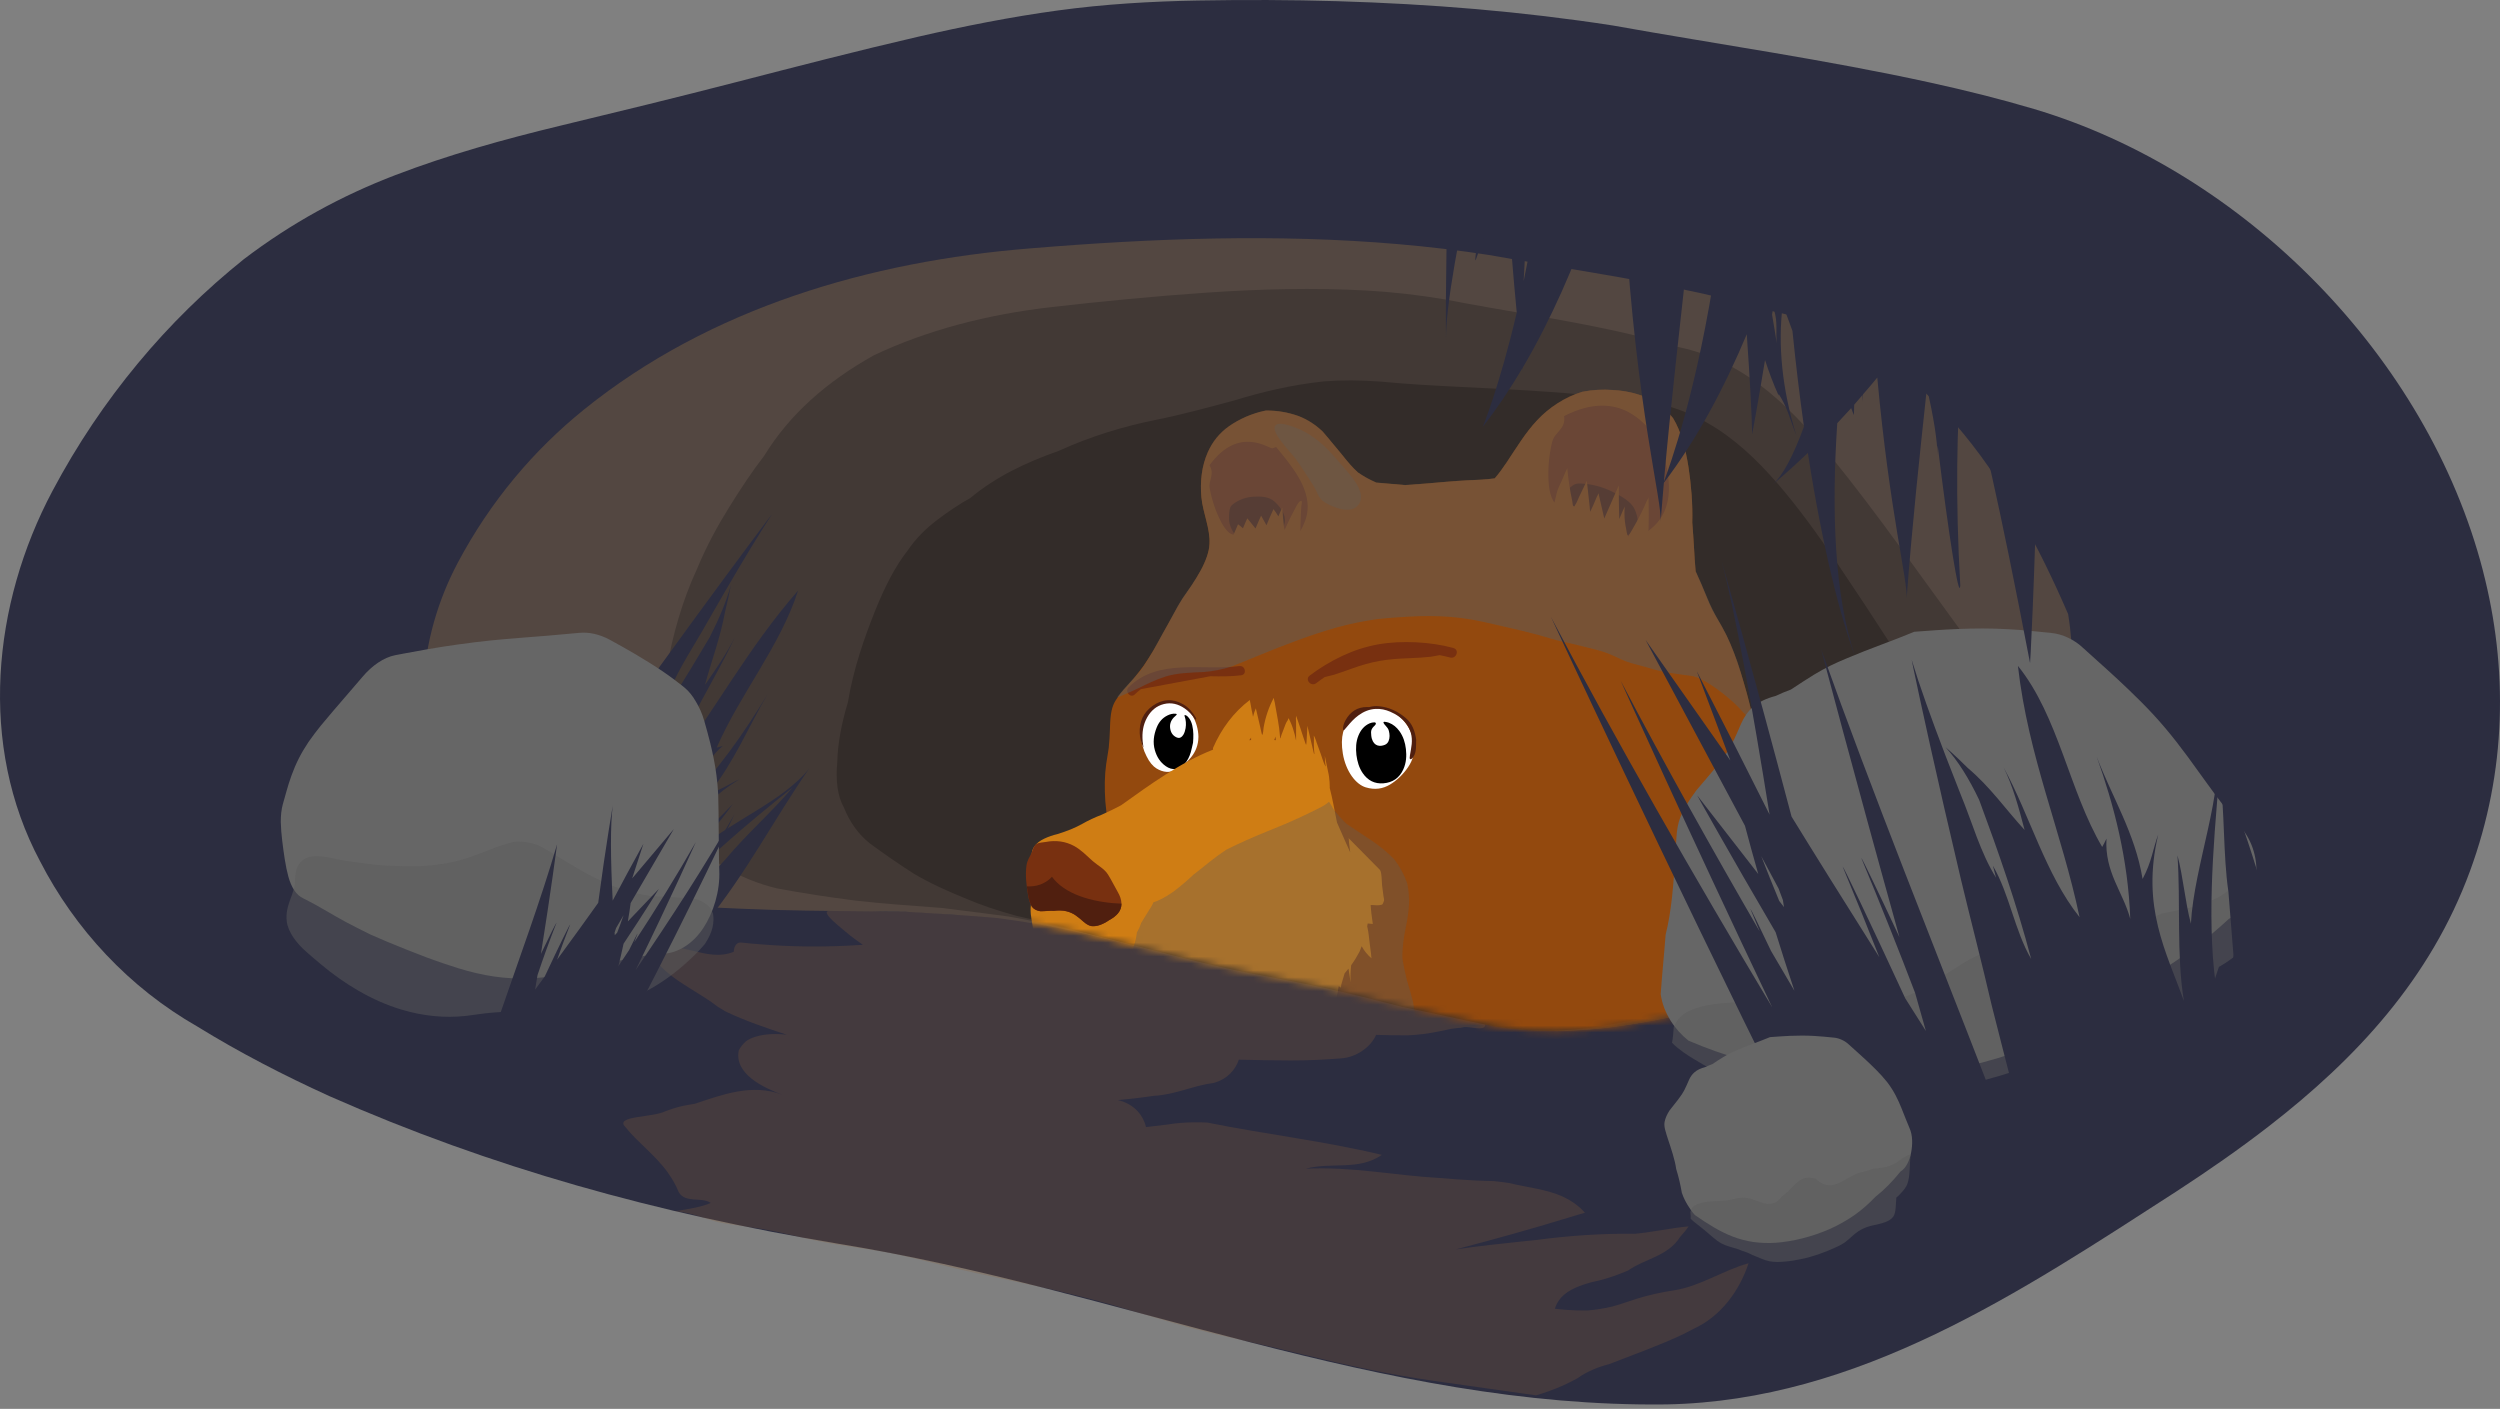
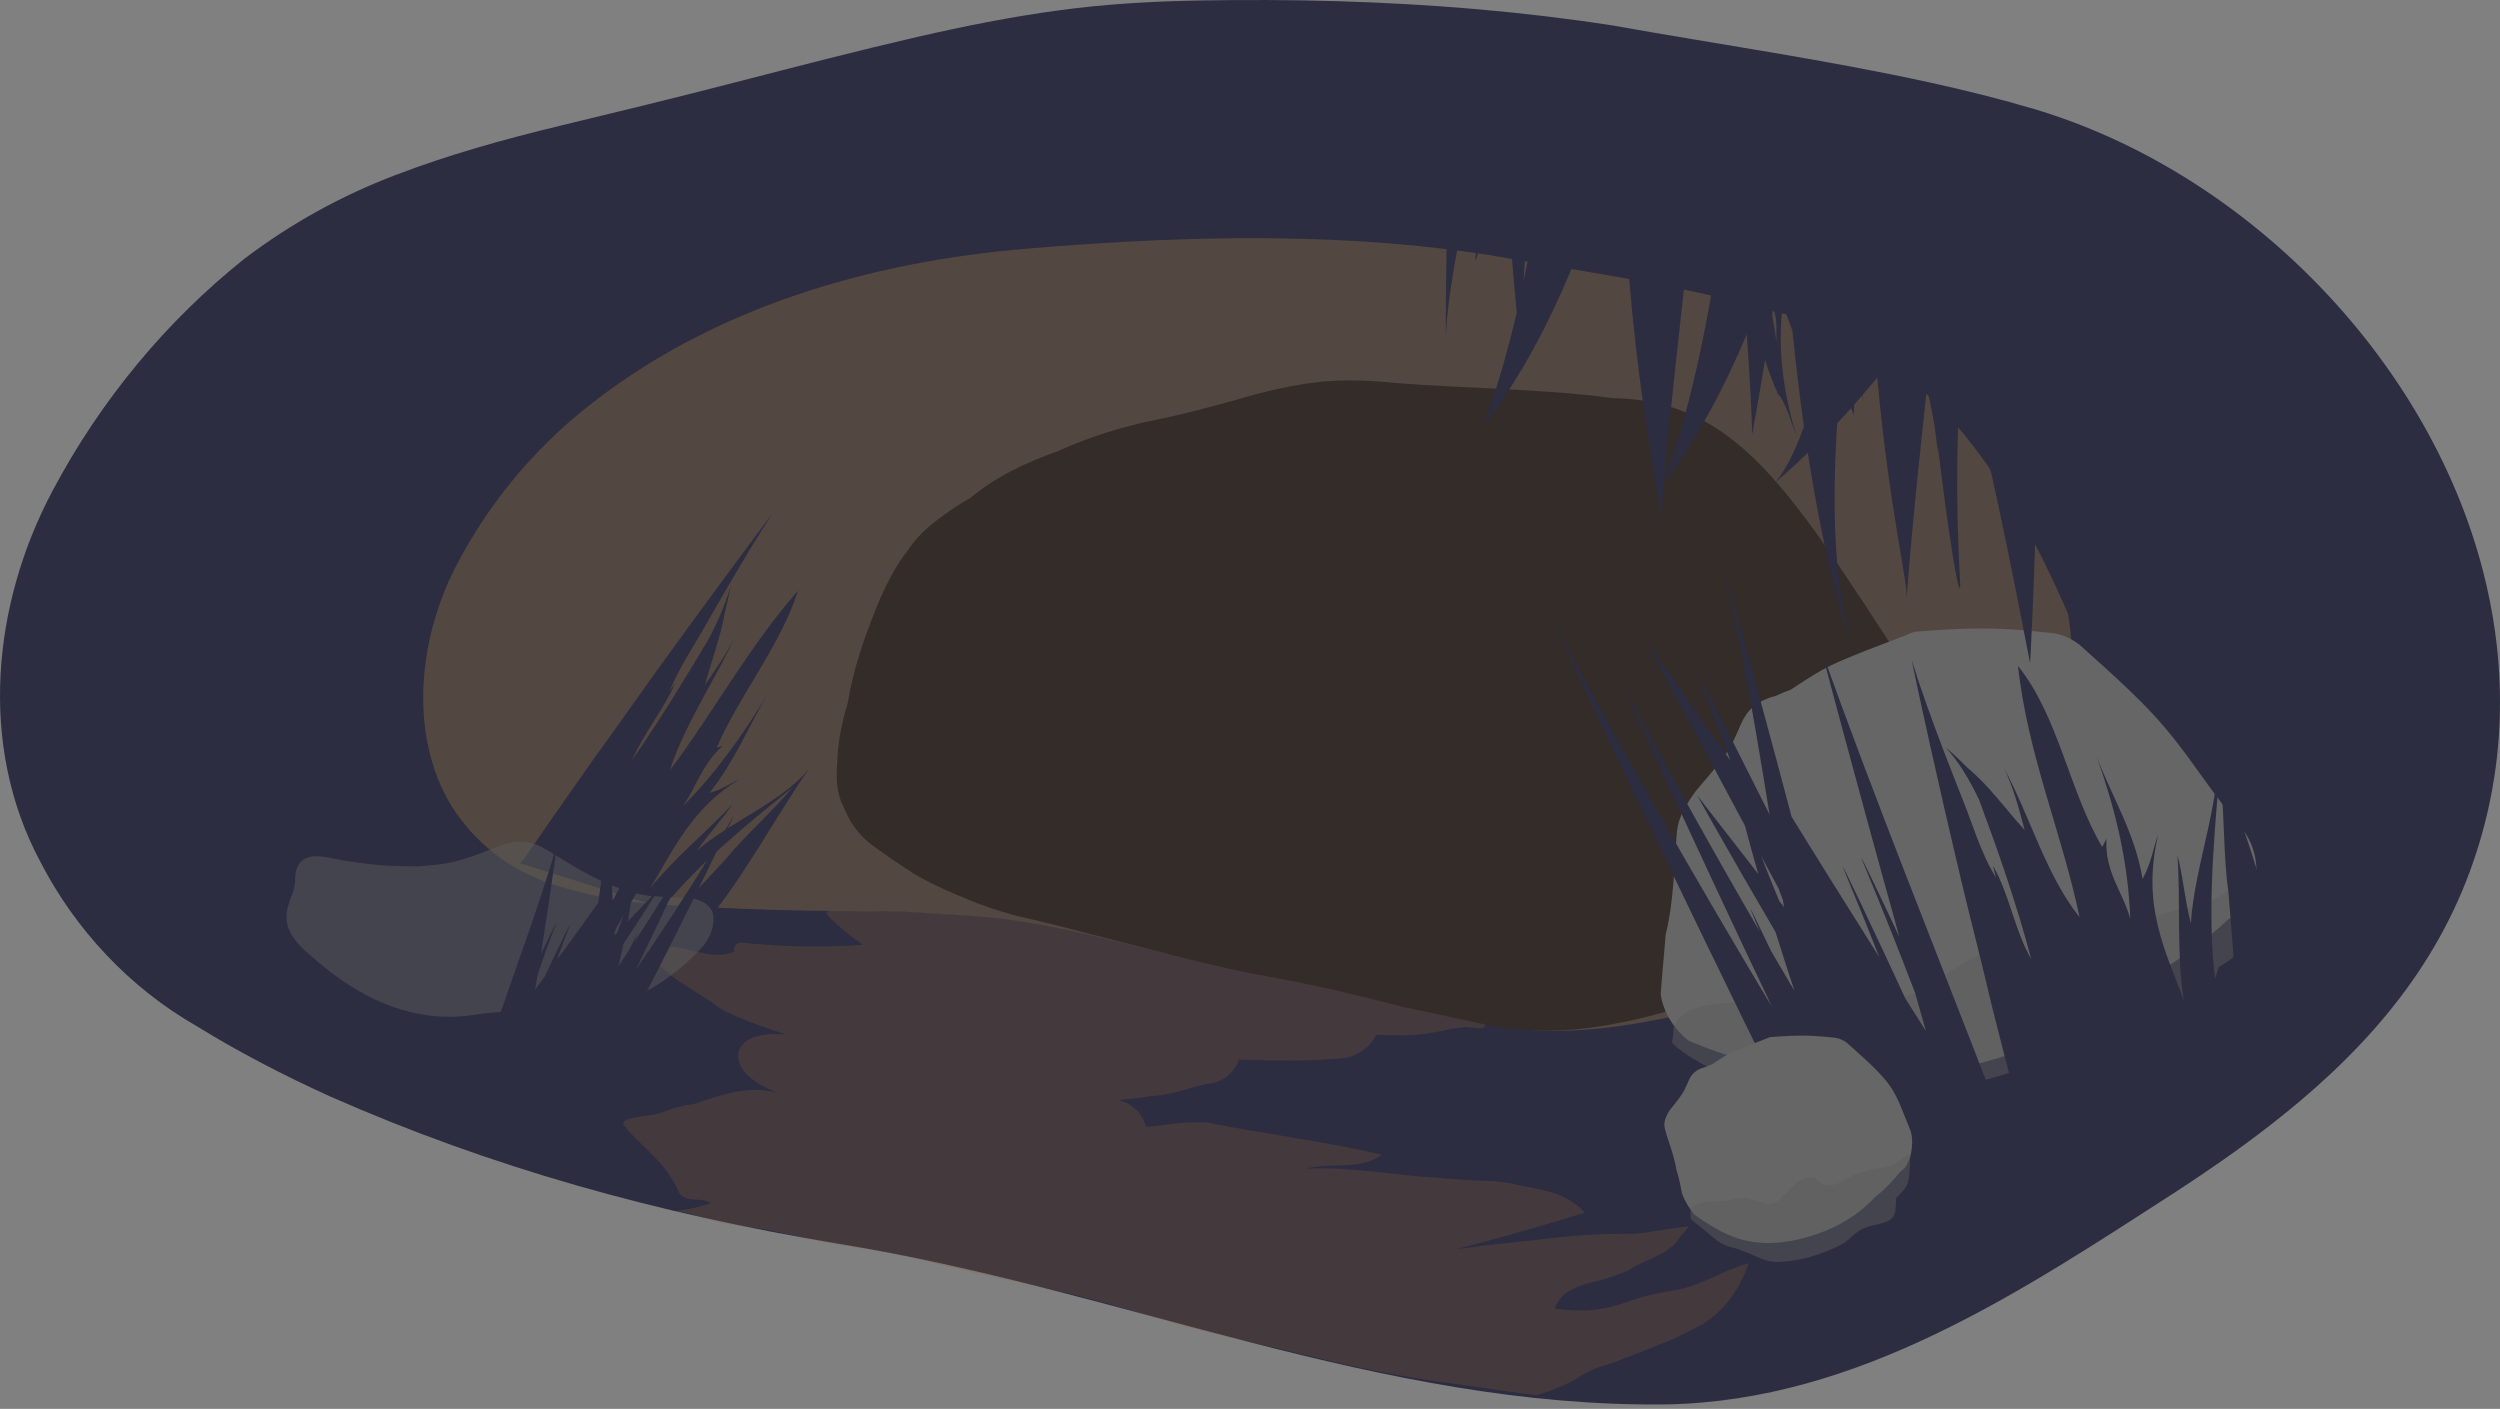
<svg xmlns="http://www.w3.org/2000/svg" width="362" height="204" viewBox="0 0 362 204" fill="none">
  <rect x="0" y="0" width="362" height="204" fill="#808080" stroke="none" />
  <path d="M359.538 82.671C351.519 51.658 324.96 24.84 294.522 15.781C289.603 14.319 284.575 13.074 279.511 11.962C264.313 8.626 248.813 6.427 233.561 3.695C226.98 2.674 220.357 1.895 213.703 1.314C207.044 0.74 200.361 0.372 193.647 0.172C186.933 -0.027 180.201 -0.045 173.457 0.076C166.713 0.197 159.957 0.589 153.189 1.514C146.421 2.438 139.647 3.78 132.879 5.333C124.08 7.369 115.288 9.648 106.628 11.884C97.969 14.12 89.454 16.198 81.194 18.186C72.933 20.18 64.914 22.416 57.233 25.359C49.553 28.296 42.205 32.279 35.309 37.53C29.732 42.002 24.607 47.017 19.973 52.607C15.338 58.191 11.18 64.342 7.596 71.092C-1.105 87.469 -3.148 107.936 5.796 124.699C8.328 129.63 11.561 134.205 15.386 138.254C19.211 142.303 23.634 145.82 28.566 148.636C34.614 152.37 41.056 155.7 47.685 158.715C71.132 169.073 95.183 175.726 121.283 180.077C162.477 186.73 199.835 203.874 241.289 203.36C269.178 202.847 292.721 186.984 315.195 172.487C319.769 169.502 324.229 166.414 328.471 163.127C341.191 153.283 351.93 141.71 357.659 126.119C362.988 111.61 363.164 96.709 359.532 82.665L359.538 82.671Z" fill="#2C2D40" />
  <path opacity="0.25" d="M96.742 169.852C97.346 170.698 97.872 171.611 98.271 172.608C99.22 174.27 101.552 173.273 102.906 174.173C101.812 174.729 99.667 175.085 97.703 175.382C98.627 175.442 99.582 175.635 100.579 175.925C101.915 176.312 103.202 176.838 104.604 177.098C106.465 177.436 108.387 177.636 110.248 177.938C112.109 178.24 113.898 178.657 115.681 179.086C117.457 179.515 119.258 179.884 121.077 180.18C122.896 180.476 124.721 180.748 126.546 181.038C128.371 181.328 130.184 181.69 131.979 182.107C133.568 182.494 135.151 182.887 136.74 183.274C138.33 183.66 139.919 184.035 141.508 184.386C144.687 185.087 147.865 185.733 151.044 186.434C154.223 187.135 157.401 187.945 160.58 188.809C163.758 189.758 166.925 190.707 170.079 191.625C173.234 192.544 176.285 193.275 179.398 193.958C182.516 194.646 185.634 195.384 188.746 196.145C191.858 196.907 194.982 197.632 198.113 198.278C201.243 198.925 204.385 199.487 207.534 199.94C210.005 200.297 212.483 200.641 214.966 200.992C217.45 201.342 219.94 201.699 222.429 202.049C223.765 201.644 225.052 201.185 226.267 200.647C227.004 200.315 227.723 199.958 228.412 199.572C228.781 199.306 229.173 199.064 229.59 198.84C230.328 198.435 231.089 198.121 231.868 197.861C232.255 197.734 232.648 197.614 233.047 197.511C236.624 196.109 240.268 194.834 243.749 193.184C244.244 192.936 244.74 192.676 245.235 192.411C249.188 190.604 251.859 186.93 253.194 182.923C249.52 183.926 246.184 186.265 242.383 186.839C241.93 186.905 241.477 186.984 241.024 187.069C239.217 187.407 237.434 187.878 235.7 188.489C235.307 188.622 234.92 188.749 234.546 188.869C234.171 188.99 233.802 189.093 233.446 189.19C232.841 189.329 232.255 189.444 231.663 189.54C231.071 189.637 230.485 189.709 229.886 189.758C229.361 189.764 228.841 189.758 228.321 189.746C227.276 189.715 226.218 189.643 225.149 189.51C225.644 187.83 226.986 186.893 228.666 186.241C229.228 186.023 229.82 185.842 230.436 185.667C231.832 185.389 233.174 184.984 234.479 184.482C234.914 184.313 235.343 184.138 235.772 183.957C238.165 182.258 241.507 181.926 243.284 179.104C243.761 178.584 244.178 178.083 244.51 177.581C243.9 177.636 243.296 177.708 242.697 177.793C241.205 178.004 239.748 178.276 238.274 178.476C237.785 178.542 237.289 178.602 236.787 178.651C232.152 178.584 227.143 178.917 222.508 179.545C221.855 179.612 221.209 179.678 220.562 179.745C217.317 180.077 214.072 180.433 210.785 180.917C216.338 179.455 221.632 177.998 227.119 176.312C227.904 176.07 228.696 175.829 229.506 175.605C228.992 175.037 228.448 174.566 227.88 174.167C227.409 173.841 226.919 173.563 226.412 173.327C223.898 172.149 221.046 171.955 218.574 171.309C217.807 171.194 217.033 171.097 216.26 171.019C214.495 170.994 212.736 170.898 210.984 170.771C210.108 170.71 209.232 170.644 208.349 170.565C202.095 170.227 195.756 168.891 189.072 169.23C192.746 168.227 196.753 169.562 200.089 167.224C191.743 165.217 183.06 164.22 174.811 162.546C174.17 162.516 173.536 162.498 172.895 162.51C171.62 162.522 170.345 162.619 169.07 162.83C168.031 162.951 166.991 163.078 165.946 163.199C165.42 161.108 163.879 159.761 161.861 159.289C162.725 159.217 163.595 159.126 164.471 159.023C165.342 158.921 166.218 158.806 167.088 158.673C170.043 158.546 172.714 157.21 175.778 156.8C176.739 156.528 177.512 156.062 178.11 155.482C178.709 154.896 179.132 154.195 179.385 153.44C180.63 153.464 181.875 153.494 183.126 153.518C184.377 153.542 185.622 153.554 186.873 153.554C188.124 153.554 189.368 153.53 190.613 153.476C191.858 153.422 193.097 153.343 194.336 153.24C195.375 153.15 196.396 152.751 197.26 152.159C198.131 151.572 198.844 150.781 199.261 149.85C200.028 149.88 200.79 149.898 201.551 149.905C202.312 149.911 203.074 149.917 203.829 149.917C204.585 149.886 205.334 149.826 206.083 149.729C206.826 149.639 207.558 149.512 208.271 149.367C208.942 149.216 209.588 149.077 210.15 148.974C210.712 148.895 211.183 148.841 211.594 148.817C211.915 148.69 212.313 148.696 212.736 148.75C213.117 148.793 213.54 148.871 213.915 148.895C214.29 148.92 214.652 148.895 214.858 148.768C215.063 148.642 215.148 148.43 214.942 148.08C213.909 147.971 213.208 147.844 212.724 147.741C212.241 147.644 211.872 147.566 211.552 147.493C211.232 147.421 210.924 147.348 210.597 147.264C210.271 147.179 209.92 147.088 209.534 146.986C209.147 146.883 208.706 146.762 208.216 146.641C207.672 146.514 207.074 146.381 206.422 146.255C205.709 146.116 204.935 145.965 204.149 145.789C203.352 145.596 202.554 145.396 201.781 145.215C200.88 145.022 200.004 144.847 199.152 144.665C198.203 144.478 197.303 144.315 196.427 144.146C195.671 143.982 194.904 143.765 194.124 143.523C193.508 143.366 192.867 143.203 192.203 143.04C191.52 142.864 190.831 142.701 190.142 142.55C189.447 142.399 188.764 142.26 188.081 142.121C187.362 141.952 186.643 141.795 185.942 141.668C185.241 141.541 184.546 141.456 183.863 141.378C182.54 141.203 181.229 140.979 180.02 140.701C178.811 140.423 177.693 140.133 176.63 139.867C175.971 139.71 175.313 139.559 174.648 139.396C173.989 139.245 173.318 139.088 172.648 138.918C171.977 138.749 171.3 138.574 170.623 138.393C169.946 138.211 169.276 138.036 168.605 137.867C167.928 137.686 167.251 137.504 166.574 137.347C165.898 137.19 165.215 137.045 164.538 136.9C163.184 136.604 161.837 136.29 160.495 135.945C159.166 135.571 157.836 135.184 156.483 134.821C154.319 134.531 152.18 134.193 150.065 133.703C149.008 133.462 147.95 133.226 146.893 133.027C145.847 132.851 144.808 132.724 143.762 132.616C142.928 132.531 142.082 132.483 141.23 132.422C140.282 132.507 139.327 132.513 138.378 132.459C137.429 132.404 136.487 132.307 135.556 132.217C134.643 132.162 133.743 132.108 132.855 132.054C131.966 132.023 131.078 132.005 130.19 132.011C129.283 132.023 128.377 132.017 127.477 131.981C126.576 131.945 125.682 131.854 124.812 131.77C123.947 131.643 123.107 131.552 122.292 131.534C121.482 131.528 120.69 131.631 119.917 131.909C119.427 132.029 119.844 132.604 120.569 133.305C121.301 133.999 122.34 134.809 123.077 135.444C123.712 135.939 124.358 136.392 124.945 136.809C124.111 136.864 123.283 136.912 122.467 136.948C118.376 137.13 114.448 137.081 110.369 136.755C109.348 136.683 108.308 136.586 107.251 136.477C106.248 136.477 106.248 137.813 106.248 137.813C102.241 139.48 98.235 135.806 93.896 137.48C95.902 141.487 100.573 143.155 103.933 145.777C104.302 146.013 104.676 146.242 105.045 146.454C107.922 147.832 110.925 148.835 113.934 149.832C112.599 149.663 110.846 149.663 109.384 150.122C108.894 150.273 108.441 150.479 108.048 150.744C107.535 151.216 107.184 151.663 106.979 152.092C106.26 155.506 110.599 157.513 113.27 158.516C111.1 157.682 108.931 157.682 106.804 158.05C104.676 158.419 102.598 159.168 100.61 159.827C100.096 159.912 99.588 159.99 99.081 160.093C98.573 160.196 98.072 160.323 97.57 160.486C97.177 160.613 96.796 160.746 96.428 160.872C94.561 161.863 88.892 161.525 90.56 163.193C91.436 164.323 92.53 165.326 93.624 166.384C94.718 167.441 95.811 168.541 96.718 169.81L96.742 169.852Z" fill="#8C6239" />
  <path d="M299.489 88.973C291.065 69.455 278.387 49.163 255.901 44.914C252.65 43.947 249.327 43.126 245.979 42.388C235.935 40.183 225.693 38.732 215.613 36.925C211.268 36.249 206.887 35.735 202.488 35.354C184.897 33.831 166.955 34.49 149.128 35.971C125.966 37.832 102.803 44.594 84.608 59.266C80.922 62.239 77.538 65.557 74.474 69.249C71.41 72.942 68.667 77.002 66.298 81.462C63.421 86.871 61.651 92.962 61.331 99.077C61.01 105.193 62.17 111.284 65.216 116.439C66.95 119.243 69.126 121.672 71.658 123.642C74.196 125.606 77.121 127.135 80.402 128.156C84.451 129.449 88.82 130.337 93.352 130.809C99.395 131.238 105.565 131.546 111.922 131.751C118.279 131.921 124.667 131.939 131.114 132.023C135.363 132.265 139.677 132.537 144.046 132.894C148.554 133.45 152.905 134.265 157.178 135.232C161.45 136.199 165.614 137.275 169.687 138.296C173.76 139.317 177.403 140.2 180.993 140.894C184.582 141.589 188.087 142.224 191.677 143.009C195.272 143.789 199.043 144.744 203.122 145.795C207.225 146.617 211.8 147.65 216.797 148.642C222.327 149.5 228.11 149.451 233.953 148.642C239.797 147.832 245.078 146.635 249.949 145.257C254.681 144.224 258.862 143.161 262.446 142.067C266.029 140.973 269.208 139.813 272.387 138.798C275.009 138.012 277.571 137.166 280.013 136.163C283.747 134.525 287.216 132.422 290.219 129.467C293.223 126.512 295.809 122.627 297.634 117.756C298.728 114.342 299.374 110.668 299.719 106.921C300.063 103.174 300.124 99.373 299.991 95.597C300.003 93.82 299.936 91.82 299.471 88.955L299.489 88.973Z" fill="#534741" />
-   <path d="M285.409 93.373C282.001 88.677 278.538 83.91 275.178 79.287C271.812 74.664 268.465 70.216 265.195 66.192C258.651 58.148 251.949 51.858 242.214 50.087C239.561 49.247 236.848 48.564 234.141 47.966C226.019 46.165 217.643 44.999 209.232 43.355C205.491 42.721 201.708 42.286 197.877 42.068C190.214 41.645 182.461 41.851 174.841 42.364C167.209 42.89 159.685 43.615 152.253 44.467C142.886 45.537 134.112 47.845 126.516 51.459C119.681 55.284 114.339 59.992 110.659 65.992C108.925 68.228 107.311 70.676 105.649 73.341C103.988 76.005 102.32 79.003 100.888 82.471C98.869 86.828 97.383 91.868 96.482 97.168C95.588 102.468 95.358 108.093 96.676 113.103C97.31 115.919 98.356 118.421 99.751 120.5C101.051 122.603 102.706 124.27 104.725 125.425C107.1 126.905 109.74 127.981 112.544 128.646C116.249 129.341 120.001 129.915 123.893 130.41C127.845 130.857 131.966 131.141 136.329 131.468C139.345 131.848 142.572 132.247 146.01 132.706C149.757 133.347 153.57 134.217 157.51 135.214C161.577 136.193 165.662 137.281 169.717 138.308C173.651 139.305 177.421 140.218 181.011 140.907C184.601 141.602 188.105 142.236 191.695 143.022C195.29 143.801 199.061 144.756 203.14 145.808C207.243 146.629 211.818 147.663 216.815 148.654C222.345 149.512 228.128 149.464 233.965 148.654C239.694 147.868 244.951 146.708 249.629 145.421C254.07 144.514 257.908 143.602 261.11 142.677C264.313 141.753 267.093 140.768 269.86 139.934C272.133 139.299 274.344 138.61 276.423 137.764C279.584 136.381 282.442 134.543 284.793 131.879C287.143 129.214 289.029 125.63 290.11 121.044C290.684 117.78 290.691 114.251 290.201 110.662C289.712 107.066 288.805 103.416 287.681 99.784C287.228 98.074 286.636 96.141 285.415 93.373H285.409Z" fill="#423935" />
  <path d="M274.332 94.158C271.577 89.886 268.761 85.608 265.981 81.486C263.195 77.365 260.343 73.413 257.334 69.95C251.309 63.019 244.486 57.828 233.597 57.653C230.636 57.242 227.602 56.982 224.629 56.765C215.728 56.118 207.268 55.973 199.907 55.254C196.964 55.036 194.209 55.024 191.701 55.224C186.939 55.731 182.685 56.771 178.763 57.973C174.98 58.988 171.282 60.004 167.402 60.789C162.743 61.714 157.885 63.194 153.274 65.297C148.566 66.947 144.191 69.032 140.505 72.108C138.837 73.032 137.248 74.114 135.689 75.298C134.13 76.483 132.661 77.897 131.429 79.71C129.658 81.964 128.141 84.888 126.691 88.508C125.241 92.128 123.573 96.805 122.775 101.694C121.845 104.764 121.295 107.725 121.24 110.317C120.98 113.037 121.277 115.285 122.195 116.928C123.065 119.098 124.334 120.832 125.936 122.113C128.033 123.654 130.135 125.116 132.335 126.518C134.607 127.872 137.151 129.02 139.992 130.174C142.058 131.057 144.469 131.872 147.237 132.628C150.524 133.359 154.041 134.241 157.788 135.238C161.74 136.205 165.741 137.287 169.759 138.314C173.663 139.311 177.422 140.224 181.011 140.913C184.601 141.608 188.105 142.242 191.695 143.028C195.291 143.807 199.061 144.762 203.122 145.814C207.177 146.629 211.631 147.651 216.405 148.636C221.559 149.482 226.786 149.415 231.85 148.587C236.914 147.759 241.163 146.599 244.982 145.288C248.632 144.369 251.756 143.445 254.342 142.508C256.929 141.571 259.158 140.58 261.413 139.74C263.286 139.1 265.105 138.405 266.797 137.565C269.377 136.175 271.649 134.338 273.408 131.679C275.166 129.02 276.508 125.461 277.16 120.911C277.565 117.69 277.553 114.215 277.269 110.704C276.985 107.193 276.453 103.664 275.765 100.195C275.523 98.57 275.184 96.745 274.338 94.165L274.332 94.158Z" fill="#332C29" />
  <mask id="mask0_1087_2801" style="mask-type:luminance" maskUnits="userSpaceOnUse" x="61" y="34" width="240" height="116">
-     <path d="M299.489 88.973C291.065 69.455 278.387 49.163 255.901 44.914C252.65 43.947 249.327 43.126 245.979 42.388C235.935 40.183 225.693 38.732 215.613 36.925C211.268 36.249 206.887 35.735 202.488 35.354C184.897 33.831 166.955 34.49 149.128 35.971C125.966 37.832 102.803 44.594 84.608 59.266C80.922 62.239 77.538 65.557 74.474 69.249C71.41 72.942 68.667 77.002 66.298 81.462C63.421 86.871 61.651 92.962 61.331 99.077C61.01 105.193 62.17 111.284 65.216 116.439C66.95 119.243 69.126 121.672 71.658 123.642C74.196 125.606 77.121 127.135 80.402 128.156C84.451 129.449 88.82 130.337 93.352 130.809C99.395 131.238 105.565 131.546 111.922 131.751C118.279 131.921 124.667 131.939 131.114 132.023C135.363 132.265 139.677 132.537 144.046 132.894C148.554 133.45 152.905 134.265 157.178 135.232C161.438 136.193 165.614 137.275 169.687 138.296C173.633 139.287 177.403 140.2 180.993 140.894C184.582 141.589 188.087 142.224 191.677 143.009C195.272 143.789 199.043 144.744 203.122 145.795C207.225 146.617 211.8 147.65 216.797 148.642C222.327 149.5 228.11 149.451 233.953 148.642C239.797 147.832 245.078 146.635 249.949 145.257C254.681 144.224 258.862 143.161 262.446 142.067C266.029 140.973 269.208 139.813 272.387 138.798C275.009 138.012 277.571 137.166 280.013 136.163C283.747 134.525 287.216 132.422 290.219 129.467C293.223 126.512 295.809 122.627 297.634 117.756C298.728 114.342 299.374 110.668 299.719 106.921C300.063 103.174 300.124 99.373 299.991 95.597C300.003 93.82 299.936 91.82 299.471 88.955L299.489 88.973Z" fill="white" />
-   </mask>
+     </mask>
  <g mask="url(#mask0_1087_2801)">
    <path d="M175.125 78.828C175.101 79.371 174.974 79.957 174.757 80.598C174.539 81.233 174.237 81.921 173.838 82.653C173.439 83.384 172.98 84.121 172.521 84.81C172.062 85.499 171.62 86.121 171.24 86.671C170.605 87.668 170.158 88.52 169.699 89.354C169.24 90.188 168.768 91.028 168.309 91.856C167.88 92.654 167.451 93.427 167.04 94.134C166.575 94.914 166.103 95.645 165.632 96.352C165.154 97.011 164.665 97.633 164.157 98.249C163.807 98.654 163.456 99.059 163.082 99.464C162.574 100.014 162.036 100.643 161.535 101.44C161.287 101.839 161.082 102.322 160.949 102.951C160.816 103.579 160.749 104.413 160.725 105.429C160.713 105.936 160.689 106.426 160.659 106.897C160.628 107.368 160.592 107.84 160.544 108.293C160.423 109.072 160.29 109.852 160.175 110.656C160.06 111.459 159.994 112.336 159.976 113.254C159.958 114.173 159.988 115.121 160.054 116.076C160.223 118.028 160.55 120.004 160.882 121.612C161.535 124.772 162.133 127.056 162.441 128.996C162.677 130.471 162.937 131.903 163.166 133.299C163.384 134.707 163.535 136.115 163.62 137.529C164.937 141.154 165.408 144.804 165.396 148.424C165.39 152.038 164.949 155.537 164.296 159.017C164.556 162.794 165.813 166.68 167.977 170.475C172.853 179.044 183.767 184.259 192.789 187.063C206.023 191.178 219.922 190.133 233.198 186.773C238.987 185.31 244.619 182.845 249.351 179.165C254.922 174.832 257.038 170.3 258.609 163.562C259.171 161.066 259.473 158.576 259.588 156.093C259.702 153.609 259.69 151.077 259.588 148.533C259.304 145.898 258.881 143.209 258.452 140.411C257.884 137.589 257.485 134.658 257.213 131.558C256.911 128.44 256.82 125.086 256.693 121.618C256.566 118.149 256.125 114.704 255.4 111.375C254.856 108.704 254.342 106.208 253.805 103.863C253.267 101.519 252.681 99.392 252.058 97.385C251.744 96.382 251.424 95.446 251.079 94.551C250.741 93.657 250.384 92.805 249.979 91.983C249.574 91.161 249.121 90.37 248.632 89.548C248.142 88.726 247.653 87.765 247.194 86.629C246.662 85.324 246.112 83.994 245.526 82.737C245.423 81.541 245.344 80.38 245.29 79.281C245.224 78.126 245.145 76.948 245.042 75.679C245.079 74.362 245.042 72.948 244.94 71.582C244.837 70.21 244.686 68.905 244.492 67.648C244.299 66.391 244.039 65.146 243.683 63.938C243.32 62.669 242.849 61.514 242.256 60.548C241.604 59.72 240.861 59.019 240.021 58.451C239.181 57.883 238.226 57.429 237.138 57.097C236.05 56.765 234.824 56.529 233.494 56.475C232.122 56.366 230.66 56.438 229.119 56.734C227.802 57.127 226.623 57.713 225.536 58.402C224.448 59.097 223.469 59.913 222.605 60.832C221.741 61.75 220.979 62.747 220.26 63.799C219.541 64.85 218.852 65.92 218.163 66.959C217.619 67.781 217.051 68.561 216.435 69.274C215.244 69.437 213.903 69.509 212.326 69.564C211.48 69.612 210.549 69.672 209.558 69.757C208.567 69.842 207.558 69.926 206.531 70.017C205.449 70.095 204.428 70.174 203.473 70.246C201.775 70.095 200.415 69.987 199.273 69.884C198.735 69.642 198.252 69.406 197.823 69.165C197.388 68.923 197.001 68.669 196.632 68.421C195.841 67.709 195.109 66.844 194.306 65.823C193.46 64.838 192.517 63.63 191.52 62.493C190.493 61.514 189.326 60.747 187.973 60.233C186.547 59.732 185 59.436 183.289 59.454C182.238 59.665 181.289 59.98 180.407 60.36C179.525 60.747 178.721 61.2 177.99 61.708C176.57 62.699 175.56 63.986 174.89 65.497C174.001 67.509 173.76 69.751 173.959 71.975C174.165 74.259 175.276 76.549 175.131 78.834L175.125 78.828Z" fill="#93490E" />
    <path d="M224.768 63.956C225.119 62.517 226.762 62.173 226.484 60.245C234.848 55.973 238.401 62.125 239.06 62.246C239.301 62.288 239.561 62.258 239.803 62.306C241.157 66.445 242.734 71.195 240.661 74.724C240.244 75.431 239.688 76.084 238.951 76.652C238.347 77.202 237.742 77.589 237.162 77.806C236.6 78.018 236.062 78.06 235.549 77.963C235.077 77.794 234.618 77.474 234.177 77.021C233.736 76.549 233.277 76.023 232.769 75.528C232.261 75.032 231.687 74.621 231.041 74.344C230.394 74.066 229.651 73.933 228.847 73.915C228.219 73.739 227.288 73.745 226.472 73.606C225.856 73.419 225.324 73.087 224.925 72.549C224.569 71.932 224.357 71.105 224.267 70.156C224.182 69.183 224.176 68.174 224.255 67.14C224.333 66.107 224.496 65.043 224.762 63.956H224.768Z" fill="#783010" />
    <path d="M175.168 70.718C174.944 69.521 175.941 68.742 175.137 67.37C179.41 61.502 183.773 65.031 184.262 64.917C184.444 64.874 184.601 64.772 184.782 64.729C187.018 67.436 189.604 70.531 189.332 73.854C189.278 74.519 189.109 75.19 188.801 75.854C188.565 76.459 188.287 76.942 187.967 77.293C187.652 77.631 187.308 77.83 186.927 77.921C186.553 77.945 186.142 77.842 185.701 77.643C185.253 77.425 184.776 77.172 184.274 76.96C183.773 76.749 183.259 76.616 182.727 76.61C182.196 76.604 181.658 76.737 181.108 76.978C180.63 77.045 180.002 77.341 179.41 77.492C178.932 77.546 178.467 77.462 178.026 77.178C177.591 76.827 177.18 76.265 176.817 75.576C176.449 74.863 176.122 74.108 175.844 73.298C175.566 72.488 175.337 71.636 175.168 70.73V70.718Z" fill="#783010" />
    <path d="M170.509 109.332C170.509 109.332 170.539 109.326 170.551 109.32C170.539 109.32 170.527 109.32 170.515 109.326L170.509 109.332Z" fill="#501F0F" />
    <path d="M169.711 109.556C169.711 109.556 169.735 109.556 169.747 109.55C169.747 109.55 169.747 109.55 169.741 109.55C169.729 109.55 169.723 109.55 169.711 109.55V109.556Z" fill="#501F0F" />
    <path d="M210.471 93.832C209.576 93.59 208.676 93.403 207.769 93.27C206.863 93.137 205.95 93.046 205.026 93.004C204.101 92.962 203.177 92.956 202.258 93.004C201.34 93.053 200.421 93.149 199.521 93.312C198.62 93.476 197.738 93.699 196.874 93.977C196.01 94.255 195.17 94.6 194.342 94.986C193.514 95.373 192.71 95.808 191.925 96.279C191.133 96.751 190.372 97.264 189.635 97.833C188.897 98.401 189.846 99.494 190.583 98.926C190.988 98.618 191.399 98.322 191.822 98.038C191.822 98.038 192.275 97.935 193.019 97.742C193.744 97.518 194.741 97.174 195.883 96.763C197.025 96.352 198.342 95.959 199.732 95.705C200.427 95.579 201.146 95.494 201.859 95.433C202.572 95.373 203.273 95.337 203.944 95.313C205.28 95.264 206.428 95.186 207.226 95.089C207.999 94.95 208.464 94.865 208.464 94.865C208.972 94.962 209.48 95.077 209.981 95.21C210.875 95.452 211.371 94.086 210.471 93.844V93.832Z" fill="#783010" />
    <path d="M179.452 96.443C174.122 97.168 167.711 95.246 163.42 99.525C162.804 100.141 163.698 101.162 164.321 100.546C164.605 100.262 164.901 100.014 165.203 99.79L175.234 97.923C176.787 97.953 178.316 97.965 179.736 97.778C180.6 97.663 180.322 96.328 179.458 96.449L179.452 96.443Z" fill="#783010" />
    <path d="M226.641 71.334C226.992 70.899 227.548 70.325 228.092 70.107C228.364 69.999 228.678 69.999 228.986 70.017C230.521 70.095 232.062 70.506 233.452 71.195C234.618 71.775 236.171 72.567 236.709 73.769C237.18 74.827 237.513 76.404 236.419 77.135C235.386 77.824 233.929 77.903 232.739 77.347C231.863 76.942 231.137 76.295 230.273 75.872C229.294 75.401 228.176 75.317 227.173 74.894C226.503 74.609 226.212 74.223 226.116 73.54C226.073 73.165 226.08 72.784 226.158 72.41C226.249 71.951 226.412 71.63 226.648 71.34L226.641 71.334Z" fill="#501F0F" />
    <path d="M177.972 75.183C177.947 74.652 177.972 73.896 178.159 73.455C178.256 73.232 178.425 73.093 178.594 72.966C179.458 72.325 180.485 71.969 181.567 71.92C182.474 71.878 183.694 71.854 184.564 72.639C185.326 73.334 186.269 74.543 186.033 75.679C185.809 76.755 185.066 77.492 184.154 77.558C183.489 77.613 182.782 77.389 182.111 77.425C181.356 77.468 180.709 77.915 179.966 78.011C179.47 78.078 179.126 77.879 178.745 77.329C178.54 77.026 178.364 76.694 178.219 76.338C178.05 75.903 177.978 75.546 177.966 75.189L177.972 75.183Z" fill="#501F0F" />
    <path d="M237.966 80.411C238.093 80.109 238.202 79.825 238.304 79.547C238.359 79.414 238.419 79.275 238.474 79.142C238.456 79.184 238.425 79.22 238.407 79.257C238.546 78.815 238.649 78.362 238.667 77.836C238.752 75.879 238.758 73.915 238.703 71.957C238.703 72.15 238.468 72.482 238.389 72.664C238.28 72.918 238.178 73.165 238.069 73.419C238.057 73.443 238.02 73.504 237.96 73.63C237.851 73.848 237.749 74.072 237.646 74.289C237.44 74.706 237.229 75.117 237.005 75.528C236.8 75.915 236.582 76.296 236.359 76.67C236.262 76.839 236.159 77.002 236.063 77.172C236.014 77.256 235.96 77.335 235.911 77.419C235.815 77.71 235.754 77.752 235.718 77.552C235.561 77.395 235.519 76.827 235.47 76.61C235.392 76.253 235.331 75.891 235.289 75.528C235.204 74.797 235.204 74.066 235.259 73.334L235.108 73.697C235.071 73.769 235.035 73.836 235.023 73.86C234.842 74.283 234.661 74.706 234.479 75.135C234.479 75.141 234.473 75.153 234.467 75.159C234.419 73.54 234.389 71.914 234.407 70.295C234.364 70.373 234.328 70.452 234.292 70.537C233.627 72.053 232.962 73.57 232.298 75.081C232.02 73.86 231.736 72.639 231.458 71.419C231.458 71.425 231.458 71.443 231.446 71.467C231.446 71.449 231.452 71.431 231.458 71.419L231.307 71.781C231.258 71.878 231.222 71.951 231.222 71.939C231.041 72.362 230.86 72.784 230.678 73.214C230.557 73.504 230.4 73.806 230.261 74.108C230.219 73.866 230.207 73.6 230.183 73.359C230.044 72.114 229.911 70.863 229.772 69.618C229.76 69.636 229.748 69.66 229.742 69.678C229.385 70.422 229.029 71.165 228.672 71.908C228.491 72.283 228.34 72.742 228.104 73.087C227.989 73.256 228.037 73.401 227.82 73.28C227.729 73.226 227.687 72.7 227.669 72.597C227.324 71.008 227.089 69.394 226.938 67.775C226.938 67.787 226.938 67.811 226.92 67.841C226.92 67.817 226.932 67.799 226.938 67.775L226.781 68.15C226.738 68.228 226.708 68.295 226.702 68.295C226.521 68.718 226.339 69.141 226.158 69.57C225.91 70.15 225.56 70.76 225.415 71.382C225.04 72.966 224.666 74.549 224.291 76.126C224.43 75.534 224.829 74.9 225.07 74.332L225.874 74.791C226.013 75.582 226.17 76.374 226.364 77.154C226.376 77.135 226.388 77.111 226.394 77.093C226.648 76.567 226.895 76.042 227.149 75.516L228.587 76.338C228.666 77.027 228.738 77.716 228.817 78.404C228.829 78.386 228.841 78.362 228.847 78.344C229.077 77.861 229.313 77.371 229.536 76.882L230.485 77.419C230.582 77.849 230.678 78.272 230.781 78.701C230.823 78.622 230.86 78.543 230.896 78.459C230.992 78.241 231.083 78.03 231.18 77.812L232.95 78.815C232.975 79.51 232.987 80.205 233.023 80.9L233.18 80.532C233.222 80.453 233.253 80.386 233.259 80.38C233.422 80.012 233.579 79.637 233.736 79.263L233.796 79.293C233.821 79.48 233.845 79.674 233.881 79.861C233.935 80.151 233.984 80.948 234.201 81.166C234.232 81.371 234.298 81.329 234.395 81.033C234.473 80.912 234.546 80.785 234.624 80.659C234.757 80.435 234.89 80.205 235.023 79.982L237.217 81.227C237.211 81.426 237.199 81.625 237.174 81.825C237.066 82.085 236.957 82.344 236.848 82.604C236.8 82.719 236.727 83.07 236.637 83.136C236.812 83.003 236.909 82.864 236.999 82.689C236.999 82.689 236.999 82.695 236.999 82.701L237.011 82.677C237.048 82.61 237.078 82.538 237.114 82.459C237.416 81.788 237.7 81.106 237.984 80.423L237.966 80.411Z" fill="#93490E" />
    <path d="M188.293 77.323C188.293 76.41 188.317 75.504 188.36 74.592C188.378 74.144 188.408 73.703 188.438 73.256C188.45 73.099 188.547 72.73 188.486 72.585C188.438 72.477 188.474 72.501 188.329 72.537C188.245 72.555 188.154 72.646 188.1 72.706C187.828 72.996 187.652 73.425 187.465 73.77C187.266 74.132 187.072 74.501 186.885 74.876C186.577 75.492 186.293 76.114 186.015 76.743C185.979 76.604 185.954 76.459 185.924 76.32C185.803 75.371 185.725 74.422 185.682 73.468L185.525 73.836C185.483 73.915 185.453 73.981 185.447 73.987C185.332 74.247 185.223 74.513 185.108 74.773C184.891 74.41 184.661 74.06 184.401 73.721C184.389 73.74 184.377 73.764 184.371 73.782C184.021 74.537 183.7 75.299 183.386 76.066C183.126 75.601 182.866 75.129 182.607 74.664L182.486 74.948C182.419 75.087 182.359 75.214 182.371 75.184C182.19 75.607 182.008 76.03 181.827 76.459C181.815 76.483 181.809 76.501 181.797 76.525C181.398 76.036 180.999 75.54 180.606 75.051L180.528 75.238C180.449 75.407 180.353 75.619 180.371 75.577C180.238 75.885 180.105 76.193 179.978 76.501C179.754 76.29 179.519 76.09 179.265 75.915L178.836 76.93C178.667 77.299 178.509 77.649 178.485 77.71C178.304 78.133 178.129 78.562 177.954 78.985C177.917 79.069 177.706 79.456 177.742 79.517C178.371 80.629 179.102 81.68 179.918 82.659C179.911 82.653 180.183 82.061 180.153 82.133C180.334 81.71 180.516 81.287 180.697 80.858V80.846L180.83 80.81C180.963 80.979 181.102 81.142 181.235 81.311L181.313 81.124C181.392 80.955 181.489 80.743 181.471 80.786C181.495 80.731 181.519 80.677 181.537 80.622L182.286 80.429C182.383 80.598 182.48 80.773 182.576 80.943L182.697 80.659C182.764 80.52 182.824 80.387 182.812 80.423C182.83 80.375 182.854 80.326 182.873 80.284L184.353 79.903C184.371 79.946 184.395 79.994 184.407 80.036L184.419 80.012C184.444 80.121 184.462 80.224 184.492 80.332C184.474 80.26 184.631 80.03 184.667 79.952C184.685 79.903 184.71 79.855 184.728 79.807L186.806 79.275C186.794 79.813 186.776 80.356 186.77 80.894C186.77 80.798 186.988 80.411 187.006 80.369C187.187 79.946 187.368 79.523 187.55 79.094C187.731 78.671 187.906 78.242 188.082 77.819C188.142 77.674 188.293 77.438 188.293 77.287V77.323Z" fill="#93490E" />
    <g style="mix-blend-mode:overlay" opacity="0.35">
      <path d="M196.004 69.425C196.318 69.854 196.56 70.259 196.735 70.627C196.91 70.996 197.013 71.346 197.055 71.673C197.098 71.999 197.067 72.301 196.971 72.591C196.874 72.869 196.705 73.135 196.451 73.365C196.197 73.582 195.865 73.733 195.472 73.788C195.079 73.842 194.644 73.818 194.203 73.715C193.871 73.643 193.568 73.546 193.29 73.443C193.012 73.341 192.765 73.232 192.547 73.135C192.112 72.936 191.768 72.724 191.508 72.507C191.333 72.362 191.188 72.192 191.061 72.005C190.934 71.818 190.825 71.588 190.71 71.322C190.638 71.177 190.559 71.014 190.474 70.839C190.372 70.651 190.251 70.446 190.106 70.204C189.937 69.945 189.755 69.654 189.556 69.34C189.357 69.026 189.145 68.694 188.915 68.361C188.704 68.035 188.48 67.709 188.269 67.382C188.057 67.056 187.834 66.742 187.598 66.421C187.356 66.107 187.09 65.793 186.812 65.479C186.541 65.158 186.256 64.838 185.985 64.512C185.713 64.18 185.471 63.865 185.271 63.581C185.072 63.291 184.909 63.025 184.794 62.796C184.564 62.336 184.498 61.974 184.601 61.732C184.703 61.49 184.969 61.357 185.392 61.357C185.604 61.357 185.864 61.394 186.16 61.46C186.456 61.527 186.8 61.635 187.181 61.768C187.562 61.901 187.961 62.064 188.365 62.246C188.77 62.433 189.175 62.657 189.568 62.904C189.961 63.152 190.329 63.418 190.68 63.69C191.03 63.962 191.363 64.24 191.677 64.53C191.991 64.82 192.281 65.104 192.553 65.394C192.825 65.684 193.085 65.98 193.339 66.27C193.593 66.566 193.846 66.85 194.094 67.135C194.342 67.418 194.584 67.69 194.813 67.95C195.043 68.21 195.254 68.458 195.454 68.706C195.653 68.953 195.835 69.189 196.01 69.419L196.004 69.425Z" fill="#5B5B5B" />
    </g>
    <path d="M204.766 107.465C204.953 108.837 204.579 110.07 203.896 111.079C203.213 112.088 202.288 113.001 201.261 113.611C200.234 114.221 199.086 114.415 197.744 114.004C197.073 113.798 196.348 113.254 195.738 112.39C195.115 111.514 194.65 110.366 194.445 109.133C194.239 107.9 194.269 106.873 194.481 106.039C194.692 105.205 195.067 104.54 195.563 104.027C196.548 103.012 197.859 102.456 199.231 102.45C200.602 102.443 201.811 102.969 202.766 103.858C203.721 104.746 204.464 106.021 204.76 107.465H204.766Z" fill="white" />
    <path d="M196.409 109.32C196.536 110.269 196.783 111.175 197.339 111.973C198.058 113.012 199.049 113.526 200.318 113.423C201.666 113.315 202.639 112.638 203.201 111.399C203.63 110.462 203.69 109.465 203.576 108.456C203.467 107.525 203.195 106.643 202.639 105.87C202.24 105.32 201.745 104.891 201.104 104.649C200.917 104.577 200.711 104.54 200.512 104.516C200.331 104.498 200.276 104.583 200.373 104.746C200.445 104.873 200.548 104.987 200.651 105.096C200.85 105.308 201.032 105.537 201.104 105.821C201.237 106.323 201.267 106.824 201.062 107.314C200.953 107.562 200.778 107.749 200.524 107.852C199.835 108.136 198.971 108.081 198.645 106.97C198.56 106.686 198.542 106.371 198.53 106.069C198.518 105.737 198.663 105.453 198.898 105.217C198.989 105.126 199.08 105.048 199.158 104.945C199.291 104.764 199.225 104.589 199.001 104.595C198.777 104.601 198.542 104.643 198.336 104.734C197.533 105.084 197.025 105.719 196.699 106.516C196.33 107.417 196.306 108.359 196.409 109.314V109.32Z" fill="black" />
    <path d="M205.08 107.217C204.893 105.833 204.488 104.764 203.563 103.978C202.433 103.011 201.128 102.389 199.623 102.256C199.176 102.214 198.735 102.256 198.306 102.377C198.197 102.407 198.07 102.377 197.95 102.377C196.536 102.377 195.532 103.048 194.856 104.25C194.656 104.601 194.517 104.969 194.469 105.374C194.457 105.459 194.457 105.543 194.469 105.628C194.493 105.767 194.559 105.791 194.656 105.688C194.789 105.549 194.916 105.398 195.037 105.247C195.538 104.637 196.064 104.051 196.705 103.585C197.448 103.042 198.264 102.697 199.188 102.649C199.926 102.612 200.627 102.764 201.297 103.054C202.198 103.44 202.989 103.972 203.594 104.752C204.277 105.628 204.518 106.643 204.416 107.731C204.367 108.275 204.246 108.813 204.162 109.35C204.144 109.483 204.119 109.616 204.119 109.749C204.119 109.912 204.234 109.991 204.367 109.9C204.494 109.816 204.615 109.695 204.687 109.562C204.911 109.181 205.002 108.752 205.032 108.317C205.062 107.882 205.056 107.441 205.056 107.211L205.08 107.217Z" fill="#501F0F" />
    <path d="M173.53 106.728C173.524 107.882 173.107 108.855 172.485 109.634C171.862 110.414 171.058 111.103 170.206 111.502C169.354 111.901 168.448 111.876 167.451 111.266C166.955 110.964 166.423 110.354 166.013 109.489C165.559 108.625 165.263 107.556 165.215 106.468C165.166 105.38 165.33 104.51 165.656 103.839C165.982 103.169 166.448 102.667 166.973 102.329C168.019 101.658 169.197 101.458 170.261 101.742C171.318 102.014 172.11 102.685 172.636 103.555C173.161 104.425 173.518 105.549 173.536 106.734L173.53 106.728Z" fill="white" />
    <path d="M172.75 107.562C172.817 106.716 172.841 105.882 172.642 105.048C172.551 104.667 172.412 104.305 172.176 103.984C172.043 103.809 171.892 103.646 171.687 103.561C171.639 103.543 171.578 103.549 171.524 103.543C171.524 103.592 171.512 103.652 171.53 103.694C171.729 104.262 171.771 104.842 171.675 105.435C171.614 105.773 171.524 106.105 171.342 106.402C171.288 106.486 171.228 106.565 171.161 106.631C170.944 106.855 170.684 106.909 170.4 106.788C169.844 106.553 169.548 106.105 169.451 105.531C169.342 104.915 169.517 104.365 169.947 103.906C170.067 103.779 170.206 103.67 170.327 103.549C170.363 103.513 170.382 103.453 170.406 103.404C170.357 103.386 170.309 103.356 170.261 103.35C169.832 103.301 169.427 103.41 169.046 103.598C168.285 103.972 167.789 104.589 167.481 105.362C167.058 106.426 166.907 107.519 167.227 108.637C167.499 109.58 167.989 110.378 168.81 110.946C169.27 111.26 169.771 111.435 170.339 111.345C170.799 111.266 171.155 111.024 171.463 110.692C171.941 110.178 172.237 109.568 172.43 108.909C172.557 108.462 172.642 108.009 172.75 107.556V107.562Z" fill="black" />
    <path d="M165.571 108.208C165.535 107.912 165.481 107.622 165.457 107.326C165.354 106.112 165.505 104.945 166.115 103.87C166.659 102.909 167.433 102.22 168.526 101.948C169.62 101.676 170.611 101.948 171.524 102.57C172.116 102.975 172.593 103.501 172.998 104.087C173.028 104.135 173.065 104.184 173.101 104.226C173.101 104.232 173.119 104.232 173.125 104.238C173.234 104.148 173.24 104.063 173.167 103.936C172.696 103.138 172.122 102.431 171.312 101.972C169.801 101.114 168.303 101.211 166.901 102.208C165.541 103.169 164.955 104.54 165.034 106.196C165.064 106.861 165.239 107.489 165.499 108.094C165.517 108.136 165.541 108.178 165.559 108.221C165.559 108.221 165.571 108.221 165.571 108.214V108.208Z" fill="#501F0F" />
    <path d="M149.636 139.777C149.66 138.773 149.824 137.788 149.944 136.894C149.817 135.994 149.703 135.154 149.57 134.356C149.437 133.655 149.328 133.002 149.262 132.392C149.207 131.776 149.225 131.208 149.334 130.688C149.588 129.739 149.781 128.766 149.866 127.715C149.63 126.627 149.431 125.564 149.37 124.633C149.292 123.775 149.425 123.086 149.763 122.584C150.102 122.083 150.615 121.72 151.213 121.436C151.812 121.152 152.47 120.923 153.069 120.79C153.751 120.578 154.434 120.348 155.045 120.095C155.661 119.841 156.193 119.581 156.676 119.315C157.601 118.789 158.537 118.354 159.51 117.98C160.477 117.551 161.42 117.091 162.338 116.602C166.454 113.653 170.944 110.39 175.657 108.547C175.639 108.444 175.627 108.347 175.651 108.293C176.848 105.531 178.63 103.126 180.987 101.349C180.963 101.368 180.987 101.573 181.035 101.839C181.023 101.706 181.011 101.567 180.993 101.434C181.072 101.875 181.15 102.322 181.229 102.764C181.289 103.035 181.338 103.253 181.344 103.283C181.374 103.452 181.404 103.622 181.434 103.791C181.543 103.374 181.67 102.963 181.845 102.564C181.851 102.588 181.857 102.618 181.863 102.643L182.455 105.157C182.48 105.265 182.721 106.413 182.752 106.413C182.903 106.401 182.951 105.483 182.969 105.368C183.229 103.845 183.724 102.389 184.444 101.041C184.438 101.053 184.444 101.114 184.462 101.192C184.462 101.168 184.462 101.144 184.456 101.12C184.468 101.204 184.486 101.283 184.498 101.368C184.534 101.543 184.577 101.712 184.577 101.688C184.655 102.111 184.734 102.54 184.806 102.969C184.951 103.785 185.114 104.601 185.217 105.416C185.271 105.864 185.32 106.311 185.356 106.758C185.356 106.758 185.356 106.758 185.356 106.764C185.392 107.006 185.435 106.963 185.483 106.637C185.513 106.546 185.543 106.456 185.574 106.365C185.67 106.093 185.773 105.827 185.882 105.561C186.039 105.175 186.208 104.588 186.474 104.274C186.54 103.978 186.607 103.942 186.673 104.165C186.746 104.304 186.812 104.443 186.873 104.588C187 104.872 187.115 105.169 187.211 105.465C187.411 106.045 187.55 106.637 187.671 107.241C187.671 106.317 187.671 105.392 187.671 104.468C187.671 104.28 187.616 103.978 187.671 103.797C187.652 103.579 187.671 103.573 187.725 103.779C187.761 103.881 187.791 103.978 187.828 104.081C187.985 104.534 188.136 104.981 188.293 105.434C188.347 105.592 188.752 106.873 188.976 107.501C189.048 107.713 189.103 107.846 189.121 107.846C189.145 107.846 189.169 107.682 189.187 107.447C189.248 106.734 189.29 105.302 189.308 105.096C189.314 105.12 189.32 105.15 189.326 105.175C189.598 106.323 189.864 107.471 190.136 108.619C190.166 108.74 190.269 109.248 190.299 109.211C190.36 109.139 190.281 108.71 190.275 108.577C190.245 108.027 190.239 107.477 190.257 106.927C190.269 106.631 190.136 106.274 190.384 106.782C190.499 107.018 190.571 107.296 190.656 107.543C190.855 108.099 191.061 108.661 191.26 109.217C191.441 109.719 191.586 110.257 191.81 110.74C192.088 111.351 191.895 110.668 191.882 110.408C191.864 110.088 191.846 109.767 191.828 109.447C191.834 109.471 191.84 109.501 191.846 109.526C192.003 110.269 192.154 111.018 192.312 111.761C192.336 111.888 192.366 112.009 192.39 112.136C192.414 112.263 192.438 112.384 192.451 112.511C192.457 112.614 192.463 112.716 192.475 112.819C192.487 112.922 192.499 113.03 192.517 113.139C192.523 113.248 192.529 113.369 192.535 113.502C192.535 113.641 192.547 113.786 192.553 113.955C192.553 113.991 192.547 114.034 192.541 114.076C192.94 115.623 193.242 117.333 193.599 119.104C193.985 120.016 194.396 120.941 194.813 121.865C195.049 122.385 195.279 122.905 195.514 123.424C195.454 122.953 195.387 122.476 195.333 122.004C195.321 121.883 195.333 121.412 195.26 121.346C196.777 122.88 198.288 124.415 199.805 125.95C200.095 126.24 200.071 127.769 200.125 128.192C200.198 128.724 200.264 129.25 200.331 129.782C200.349 129.939 200.457 130.307 200.403 130.44C200.167 131.002 200.294 130.978 199.732 131.069C199.412 131.117 199.043 131.057 198.717 131.051C198.632 131.051 198.554 131.051 198.469 131.051C198.481 131.262 198.487 131.437 198.506 131.54C198.512 131.606 198.548 131.927 198.584 132.314L198.784 133.788C198.536 133.764 198.288 133.746 198.04 133.722C198.016 133.861 197.992 134.006 197.968 134.145C197.98 134.193 197.998 134.241 198.004 134.29C198.179 135.009 198.228 135.794 198.324 136.532C198.397 137.063 198.463 137.589 198.53 138.121C198.53 138.157 198.536 138.23 198.542 138.314L198.602 138.779C198.59 138.731 198.578 138.689 198.566 138.64C198.572 138.707 198.584 138.767 198.602 138.779C198.028 138.272 197.533 137.698 197.17 137.009C197.073 137.275 196.971 137.547 196.862 137.801C196.499 138.489 196.1 139.142 195.653 139.758C195.551 140.58 195.526 141.408 195.575 142.248C195.551 142.145 195.538 142.049 195.52 141.946L195.26 140.26C195.079 140.496 194.892 140.725 194.698 140.949C194.65 141.106 194.602 141.263 194.559 141.42C194.481 141.68 194.402 141.946 194.324 142.206C194.288 142.339 194.245 142.466 194.209 142.599C194.209 143.01 194.13 143.1 193.967 142.871C193.925 142.858 193.889 142.834 193.846 142.81C193.605 144.188 193.357 145.566 193.115 146.944L192.874 145.143C192.71 146.14 192.541 147.131 192.378 148.128C192.42 147.856 192.366 147.487 192.287 147.119L192.372 148.043C192.305 147.572 192.245 147.095 192.179 146.623C192.142 146.46 192.112 146.309 192.094 146.182C192.015 145.608 191.937 145.04 191.87 144.466C191.212 146.659 190.559 148.853 189.9 151.047C189.961 150.841 189.798 150.388 189.767 150.164C189.677 149.512 189.586 148.859 189.502 148.206C189.381 147.27 189.254 146.327 189.133 145.39C188.202 146.98 187.453 148.648 186.885 150.418C186.964 150.183 186.873 149.699 186.776 149.258C186.812 149.614 186.849 149.977 186.885 150.334C186.818 149.838 186.752 149.337 186.686 148.841C186.649 148.696 186.625 148.563 186.613 148.472C186.571 148.152 186.528 147.838 186.486 147.518C185.477 149.735 184.474 151.959 183.465 154.177L183.404 153.718C183.38 153.603 183.362 153.518 183.362 153.524C183.283 152.999 183.217 152.467 183.144 151.941C183.102 151.645 183.03 151.307 182.963 150.968C182.594 151.325 182.22 151.663 181.839 152.001C181.694 153.361 181.501 154.709 181.235 156.05C181.15 155.428 181.072 154.805 180.987 154.177C180.957 154.044 180.933 153.911 180.915 153.808C180.902 153.712 180.884 153.609 180.866 153.506C180.679 153.935 180.304 155.12 179.911 155.349C179.857 155.555 179.784 155.567 179.694 155.379C179.664 155.349 179.633 155.307 179.603 155.271C179.398 155.742 179.198 156.213 178.987 156.679C178.812 157.078 178.63 157.476 178.455 157.875C178.364 158.075 178.274 158.274 178.189 158.473C178.117 158.782 178.014 158.745 177.875 158.365C177.385 157.93 176.999 156.981 176.703 156.395C176.358 155.712 176.056 154.999 175.808 154.274L175.79 154.225L174.316 157.343L174.255 156.884C174.231 156.769 174.213 156.679 174.213 156.685C174.134 156.159 174.068 155.627 173.995 155.101C173.911 154.449 173.59 153.506 173.717 152.854C173.778 152.533 173.856 152.219 173.935 151.899C173.723 151.953 173.506 151.995 173.282 152.044C171.892 153.295 170.732 154.799 169.82 156.479L169.759 156.038C169.735 155.911 169.711 155.802 169.717 155.821C169.638 155.295 169.572 154.763 169.499 154.237C169.427 153.712 169.36 153.18 169.294 152.648C169.288 152.576 169.252 152.424 169.227 152.279C169.209 152.279 169.197 152.279 169.179 152.279C168.52 152.08 168.255 151.675 168.387 151.204C168.841 150.291 168.986 149.554 168.835 148.938C168.756 148.629 168.617 148.352 168.394 148.116C168.17 147.874 167.868 147.675 167.487 147.499C167.106 147.33 166.671 147.197 166.194 147.101C165.759 147.01 165.275 146.944 164.756 146.895C164.242 146.853 163.692 146.817 163.112 146.768C162.55 146.708 161.988 146.635 161.42 146.557C160.955 146.521 160.477 146.496 159.843 146.514C159.51 146.514 159.063 146.52 158.459 146.514C158.127 146.502 157.728 146.484 157.268 146.454C156.809 146.43 156.283 146.388 155.685 146.309C154.936 146.061 154.132 145.723 153.365 145.282C152.603 144.786 151.914 144.188 151.346 143.541C150.24 142.206 149.745 141.003 149.648 139.777H149.636ZM176.999 153.222C176.975 153.041 176.926 152.811 176.872 152.576C176.811 152.745 176.751 152.914 176.69 153.083C176.805 153.295 176.938 153.482 177.077 153.651C177.041 153.44 177.011 153.283 176.999 153.228V153.222ZM180.884 107.187C180.975 107.175 181.072 107.163 181.162 107.157C181.162 107.048 181.156 106.933 181.156 106.806C181.066 106.951 180.975 107.072 180.884 107.187ZM184.504 107.157C184.583 107.163 184.667 107.175 184.746 107.181C184.722 107.006 184.703 106.83 184.691 106.661V106.655C184.619 106.818 184.564 106.994 184.504 107.163V107.157ZM189.665 145.36C189.61 145.282 189.55 145.197 189.483 145.119C189.381 145.185 189.278 145.258 189.169 145.324C189.218 145.711 189.272 146.104 189.32 146.49C189.435 146.11 189.544 145.735 189.659 145.354L189.665 145.36Z" fill="#CF7D14" />
-     <path d="M148.663 125.189C148.748 124.585 149.098 124.089 149.346 123.557C149.546 123.122 149.63 122.548 150.029 122.252C150.416 121.974 151.026 121.992 151.473 121.908C152.851 121.642 154.271 121.811 155.534 122.5C156.574 123.068 157.341 123.902 158.223 124.681C158.967 125.34 159.891 125.757 160.447 126.645C160.955 127.455 161.366 128.325 161.849 129.153C162.52 130.301 162.604 131.407 161.867 132.271C161.571 132.616 161.16 132.948 160.61 133.238C160.151 133.558 159.686 133.8 159.226 133.957C158.785 134.108 158.356 134.157 157.957 134.096C157.583 133.994 157.226 133.77 156.882 133.468C156.537 133.166 156.169 132.839 155.764 132.561C155.359 132.283 154.9 132.066 154.368 131.945C153.836 131.824 153.238 131.818 152.585 131.897C152.072 131.848 151.31 131.963 150.651 131.957C150.156 131.891 149.733 131.697 149.431 131.329C149.153 130.9 148.984 130.313 148.869 129.637C148.742 128.936 148.645 128.21 148.585 127.473C148.53 126.73 148.536 125.975 148.651 125.189H148.663Z" fill="#783010" />
    <path d="M150.071 136.284C149.902 136.834 150.349 137.492 151.232 138.163C151.655 138.483 152.168 138.798 152.742 139.118C153.316 139.438 153.897 139.728 154.555 139.994C155.202 140.194 155.861 140.339 156.471 140.429C157.003 140.484 157.492 140.496 157.939 140.478C158.392 140.466 158.84 140.447 159.311 140.447C159.794 140.429 160.314 140.423 160.852 140.435C161.39 140.447 161.909 140.472 162.478 140.49C163.033 140.532 163.698 140.574 164.55 140.568C165.547 140.592 166.611 140.641 167.626 140.725C168.611 140.913 169.288 140.943 169.693 140.864C171.27 141.197 171.445 141.052 170.787 140.647C170.454 140.447 170.067 140.212 169.62 139.946C169.246 139.716 168.792 139.468 168.279 139.221C167.765 138.973 167.161 138.761 166.442 138.58C165.686 138.441 164.816 138.326 163.867 138.266C162.768 138.314 161.668 138.357 160.538 138.284C159.124 138.205 157.716 138.006 156.447 137.716C155.28 137.281 154.32 136.791 153.546 136.362C152.815 135.982 152.217 135.752 151.739 135.68C150.797 135.534 150.204 135.782 150.077 136.284H150.071Z" fill="#501F0F" />
    <path d="M152.337 126.965C152.422 127.08 152.507 127.195 152.597 127.304C154.749 129.842 158.997 130.73 162.393 130.851C162.393 131.365 162.236 131.842 161.879 132.259C161.583 132.604 161.172 132.936 160.622 133.226C160.163 133.546 159.698 133.788 159.238 133.945C158.797 134.096 158.368 134.144 157.969 134.084C157.595 133.981 157.244 133.758 156.894 133.456C156.549 133.153 156.181 132.827 155.776 132.549C155.371 132.265 154.912 132.054 154.38 131.933C153.854 131.812 153.25 131.806 152.597 131.884C152.084 131.836 151.322 131.951 150.664 131.945C150.168 131.878 149.745 131.685 149.443 131.316C149.165 130.887 148.996 130.301 148.881 129.624C148.802 129.207 148.742 128.778 148.688 128.343C150.017 128.428 151.358 128.011 152.331 126.953L152.337 126.965Z" fill="#501F0F" />
    <g style="mix-blend-mode:overlay" opacity="0.35">
      <path d="M164.345 136.471C164.454 136.054 164.556 135.546 164.635 134.978C164.677 134.894 164.725 134.815 164.768 134.755C164.883 134.592 165.046 134.217 165.251 133.625C165.523 133.184 165.922 132.555 166.405 131.751C166.653 131.401 166.871 131.02 167.004 130.658C167.396 130.537 167.844 130.349 168.327 130.096C168.823 129.83 169.36 129.497 169.922 129.105C170.46 128.694 170.974 128.283 171.457 127.872C171.941 127.461 172.388 127.044 172.811 126.657C173.609 126.041 174.382 125.412 175.15 124.796C175.923 124.18 176.727 123.587 177.579 123.031C179.476 122.083 181.513 121.17 183.652 120.318C184.51 119.974 185.362 119.623 186.226 119.255C187.09 118.886 187.949 118.493 188.813 118.088C189.677 117.683 190.529 117.254 191.369 116.825C191.81 116.602 192.154 116.348 192.438 116.088C192.698 116.469 192.94 116.862 193.176 117.309C193.665 117.919 194.257 118.602 194.989 119.297C195.961 119.968 197.194 120.771 198.651 121.738C199.847 122.554 200.989 123.473 201.914 124.458C202.754 125.576 203.37 126.724 203.769 127.92C203.987 128.96 204.071 129.993 204.023 131.014C203.956 132.084 203.805 133.135 203.57 134.253C203.267 135.667 203.044 137.166 203.068 138.731C203.225 139.783 203.449 140.84 203.721 141.928C204.047 143.009 204.361 144.079 204.621 145.125C204.978 147.27 205.201 149.379 205.407 151.451C205.455 152.461 205.407 153.421 205.268 154.376C205.032 155.277 204.609 156.201 203.805 156.999C202.657 157.73 200.965 158.123 198.699 158.123C196.354 158.147 193.804 157.996 191.357 157.863C189.423 157.597 187.773 157.265 186.335 156.86C184.897 156.455 183.652 155.935 182.552 155.361C181.132 154.491 179.851 153.73 178.739 153.216C177.682 152.805 176.715 152.582 175.772 152.436C175.295 152.376 174.811 152.328 174.31 152.304C173.82 152.304 173.325 152.316 172.781 152.304C172.273 152.334 171.693 152.316 171.077 152.304C170.46 152.291 169.826 152.285 169.197 152.297C168.617 152.086 168.436 151.663 168.599 151.174C169.052 150.249 169.234 149.5 169.155 148.853C169.119 148.533 169.028 148.237 168.877 147.977C168.732 147.717 168.526 147.481 168.285 147.264C168.043 147.046 167.789 146.877 167.523 146.726C167.282 146.593 167.034 146.472 166.786 146.369C166.55 146.273 166.315 146.188 166.079 146.085C165.862 145.977 165.644 145.856 165.439 145.735C165.281 145.662 165.124 145.596 164.931 145.541C164.834 145.511 164.707 145.463 164.538 145.384C164.441 145.336 164.333 145.27 164.194 145.191C164.061 145.112 163.904 145.01 163.722 144.883C163.45 144.623 163.154 144.309 162.87 143.952C162.864 143.946 162.858 143.934 162.852 143.928C162.683 143.366 162.586 142.816 162.58 142.248C162.653 141.662 162.786 141.07 162.997 140.484C163.209 139.897 163.438 139.347 163.638 138.785C163.849 138.223 164.012 137.655 164.151 137.069C164.212 136.894 164.272 136.701 164.327 136.489L164.345 136.471Z" fill="#5B5B5B" />
    </g>
    <g style="mix-blend-mode:overlay" opacity="0.5">
      <path d="M254.01 104.752C253.944 104.516 253.883 104.268 253.817 103.996C253.75 103.724 253.69 103.434 253.617 103.114C253.545 102.794 253.466 102.443 253.382 102.075C253.297 101.706 253.2 101.319 253.098 100.939C252.995 100.558 252.898 100.219 252.801 99.899C252.705 99.579 252.626 99.301 252.554 99.041C252.409 98.533 252.288 98.129 252.191 97.802C252.058 97.355 251.937 96.974 251.835 96.636C251.732 96.297 251.635 96.007 251.551 95.754C251.375 95.246 251.206 94.799 251.031 94.364C250.856 93.929 250.686 93.506 250.505 93.089C250.324 92.672 250.143 92.267 249.943 91.868C249.744 91.469 249.532 91.07 249.309 90.671C249.085 90.273 248.855 89.868 248.62 89.463C248.384 89.058 248.148 88.605 247.913 88.121C247.677 87.638 247.441 87.124 247.212 86.562C246.68 85.269 246.118 83.952 245.532 82.707C245.429 81.516 245.344 80.368 245.29 79.269C245.224 78.114 245.145 76.936 245.042 75.667C245.079 74.35 245.042 72.936 244.94 71.57C244.837 70.198 244.686 68.893 244.492 67.636C244.299 66.385 244.039 65.134 243.683 63.925C243.32 62.656 242.849 61.502 242.256 60.535C241.604 59.708 240.861 59.007 240.021 58.438C239.181 57.87 238.226 57.417 237.138 57.085C236.05 56.752 234.824 56.517 233.494 56.462C232.122 56.354 230.66 56.426 229.119 56.722C227.802 57.115 226.623 57.701 225.536 58.39C224.448 59.085 223.469 59.901 222.605 60.819C221.753 61.726 220.979 62.735 220.26 63.786C219.535 64.838 218.852 65.907 218.163 66.947C217.619 67.769 217.051 68.548 216.435 69.261C215.245 69.424 213.903 69.497 212.326 69.551C211.48 69.6 210.549 69.66 209.558 69.745C208.573 69.823 207.558 69.914 206.531 70.005C205.449 70.083 204.428 70.162 203.473 70.228C201.775 70.077 200.415 69.968 199.273 69.866C198.735 69.624 198.252 69.388 197.823 69.147C197.388 68.905 197.001 68.651 196.632 68.403C195.841 67.69 195.109 66.826 194.306 65.805C193.46 64.82 192.517 63.611 191.52 62.475C190.493 61.496 189.326 60.729 187.973 60.215C186.547 59.714 185 59.417 183.289 59.435C182.238 59.647 181.289 59.961 180.407 60.342C179.525 60.729 178.721 61.182 177.99 61.69C176.57 62.681 175.56 63.968 174.89 65.478C174.001 67.491 173.76 69.733 173.959 71.957C174.165 74.241 175.276 76.531 175.137 78.803C175.113 79.347 174.992 79.921 174.775 80.556C174.557 81.184 174.261 81.867 173.862 82.586C173.47 83.305 173.016 84.036 172.557 84.713C172.104 85.39 171.663 86 171.288 86.538C170.974 87.022 170.708 87.475 170.466 87.904C170.225 88.333 170.001 88.75 169.777 89.167C169.554 89.584 169.324 90.013 169.088 90.442C168.853 90.871 168.605 91.306 168.351 91.741C168.103 92.188 167.856 92.648 167.602 93.101C167.348 93.554 167.1 94.013 166.859 94.454C166.575 94.938 166.291 95.397 166.007 95.832C165.723 96.267 165.445 96.69 165.154 97.083C164.858 97.44 164.556 97.784 164.248 98.123C163.94 98.461 163.626 98.793 163.317 99.126C162.907 99.579 162.502 100.056 162.085 100.564C161.976 100.703 161.861 100.848 161.752 100.999C161.752 100.999 162.03 100.896 162.556 100.679C163.082 100.461 163.855 100.117 164.87 99.645C165.396 99.379 165.994 99.083 166.653 98.781C167.312 98.479 168.037 98.195 168.823 97.947C169.614 97.706 170.472 97.561 171.397 97.476C172.321 97.391 173.294 97.349 174.31 97.307C175.615 97.198 176.938 96.956 178.268 96.527C178.926 96.273 179.591 96.001 180.268 95.73C180.945 95.458 181.622 95.18 182.304 94.896C184.123 94.14 185.978 93.415 187.84 92.732C189.695 92.049 191.574 91.415 193.478 90.877C195.381 90.339 197.369 89.946 199.418 89.644C201.485 89.433 203.557 89.294 205.582 89.221C207.612 89.173 209.612 89.233 211.631 89.493C212.64 89.62 213.655 89.801 214.689 90.025C215.722 90.249 216.767 90.502 217.843 90.744C219.456 91.107 221.112 91.499 222.804 91.953C223.366 92.104 223.934 92.273 224.502 92.448C225.064 92.617 225.626 92.769 226.194 92.895C226.762 93.022 227.318 93.149 227.88 93.276C228.436 93.409 228.98 93.542 229.5 93.669C230.02 93.796 230.515 93.917 231.005 94.05C231.482 94.164 231.959 94.303 232.437 94.473C232.914 94.642 233.404 94.847 233.905 95.083C234.413 95.331 234.92 95.566 235.428 95.76C235.936 95.953 236.455 96.098 236.975 96.231C237.839 96.449 238.691 96.69 239.519 96.944C240.329 97.168 241.078 97.307 241.779 97.421C242.057 97.47 242.329 97.512 242.583 97.548C243.054 97.621 243.471 97.681 243.852 97.73C244.214 97.778 244.547 97.82 244.867 97.863C245.175 97.917 245.471 97.984 245.761 98.098C246.051 98.213 246.354 98.358 246.698 98.54C247.042 98.721 247.441 98.963 247.907 99.277C248.372 99.591 248.88 99.954 249.405 100.358C249.998 100.836 250.547 101.295 251.031 101.73C251.273 101.948 251.496 102.165 251.696 102.377C251.901 102.588 252.094 102.8 252.27 102.999C252.59 103.338 252.856 103.61 253.079 103.827C253.297 104.039 253.472 104.208 253.605 104.341C253.877 104.613 254.01 104.721 254.01 104.721V104.752Z" fill="#5B5B5B" />
    </g>
  </g>
  <path d="M100.924 123.164C102.568 120.802 104.471 118.771 106.115 116.408C102.302 120.463 97.709 124.198 94.156 128.591C97.558 122.977 100.301 116.862 107.088 112.843C105.674 113.435 104.525 114.372 102.725 114.807C106.272 110.414 108.387 105.211 111.155 100.503C107.752 106.117 103.837 111.761 98.875 116.747C100.839 113.925 101.734 110.492 104.658 108.009C104.393 108.099 104.102 108.178 103.782 108.244C107.148 100.515 112.98 93.554 115.566 85.511C108.333 93.771 103.438 102.981 96.984 111.556C99.202 104.764 103.492 98.576 106.489 92.097C105.239 94.624 103.722 96.805 102.078 99.168C103.051 95.602 104.296 92.376 104.985 88.599C105.595 86.091 105.843 84.677 105.819 84.767C105.202 87.034 104.145 89.566 102.761 92.279C99.22 98.249 95.57 104.232 91.527 110.051C93.273 106.099 96.065 102.8 97.806 98.841L96.923 100.117C98.416 96.527 100.561 93.433 102.471 90.007C103.377 88.417 104.266 86.882 105.118 85.414C107.68 81.009 109.97 77.226 111.783 74.458C111.892 74.289 107.45 80.169 100.743 89.348C99.063 91.644 97.244 94.146 95.316 96.811C92.15 101.216 89.243 105.398 86.052 109.773C84.971 111.302 83.877 112.861 82.771 114.438C80.559 117.593 78.317 120.82 76.075 124.089C75.834 124.379 75.58 124.687 75.32 125.001L95.969 131.485C101.069 125.14 107.976 119.49 114.744 114.046C111.825 117.526 108 120.874 105.1 124.373C103.486 126.113 101.824 127.908 100.072 129.812C99.232 130.531 98.434 131.268 97.661 132.017L102.32 133.48C108.049 126.464 112.109 118.572 117.161 111.296C113.36 116.052 105.903 118.868 100.93 123.152L100.924 123.164Z" fill="#2C2D40" />
-   <path fill-rule="evenodd" clip-rule="evenodd" d="M40.966 116.408C40.966 116.408 41.171 115.659 41.516 114.456C41.685 113.852 41.908 113.133 42.192 112.335C42.477 111.538 42.839 110.662 43.31 109.737C43.685 109 44.156 108.22 44.67 107.441C45.226 106.649 45.824 105.857 46.435 105.096C47.069 104.322 47.698 103.579 48.296 102.884C49.492 101.494 50.544 100.28 51.287 99.41C52.03 98.539 52.484 98.014 52.484 98.014C53.185 97.18 53.952 96.485 54.756 95.947C55.559 95.409 56.381 95.04 57.203 94.877C57.203 94.877 59.119 94.503 61.917 94.007C63.312 93.759 64.866 93.53 66.455 93.3C67.228 93.191 68.002 93.089 68.763 92.998C69.525 92.907 70.274 92.823 71.005 92.744C71.736 92.666 72.462 92.605 73.175 92.539C73.888 92.472 74.595 92.418 75.296 92.364C76.698 92.255 78.063 92.152 79.35 92.043C81.925 91.826 83.865 91.638 83.865 91.638C85.254 91.493 86.808 91.838 88.282 92.629C88.282 92.629 89.062 93.052 90.204 93.693C91.346 94.334 92.802 95.186 94.168 96.044C95.534 96.902 96.79 97.772 97.673 98.437C98.555 99.101 99.111 99.555 99.111 99.555C99.746 100.08 100.301 100.775 100.767 101.597C101.262 102.413 101.679 103.344 101.969 104.353C101.969 104.353 102.132 104.933 102.404 105.906C102.676 106.879 103.021 108.238 103.341 109.816C103.661 111.393 103.897 113.187 103.994 115.012C104.048 116.843 104.06 118.681 104.066 120.318C104.072 121.956 104.09 123.382 104.109 124.397C104.127 125.412 104.151 126.023 104.151 126.023C104.217 127.552 104 129.08 103.589 130.513C103.178 131.945 102.574 133.262 101.842 134.374C101.111 135.486 100.211 136.398 99.196 137.045C98.18 137.692 97.062 138.09 95.945 138.097C95.945 138.097 94.367 138.199 91.727 138.671C90.403 138.906 88.808 139.305 87.013 139.783C86.113 140.024 85.164 140.278 84.167 140.526C83.17 140.774 82.136 141.003 81.061 141.197C79.629 141.45 78.124 141.607 76.534 141.668C74.945 141.728 73.277 141.65 71.555 141.402C69.833 141.154 68.074 140.731 66.31 140.187C64.799 139.722 63.3 139.196 61.832 138.659C60.781 138.26 59.759 137.867 58.786 137.474C57.813 137.081 56.895 136.713 56.031 136.35C55.191 136 54.405 135.661 53.674 135.335C52.308 134.67 51.112 134.054 50.072 133.504C49.099 132.972 48.248 132.489 47.522 132.06C46.797 131.631 46.169 131.274 45.637 130.984C44.579 130.41 43.939 130.096 43.939 130.096C42.875 129.624 42.168 128.44 41.757 126.941C41.552 126.192 41.383 125.358 41.244 124.488C41.105 123.618 40.978 122.693 40.869 121.775C40.76 120.856 40.676 119.919 40.657 119.019C40.657 118.106 40.736 117.23 40.96 116.427L40.966 116.408Z" fill="#666666" />
  <g style="mix-blend-mode:overlay" opacity="0.5">
    <path d="M58.116 146.182C61.155 147.101 64.346 147.463 67.591 147.089C68.153 147.022 68.721 146.944 69.289 146.859C74.945 146.013 80.728 146.956 86.36 145.995C88.844 145.572 91.171 144.762 93.346 143.638C95.522 142.514 97.528 141.082 99.365 139.432C100.41 138.495 101.323 137.577 102.066 136.689C102.634 135.837 103.003 135.021 103.172 134.284C103.341 133.546 103.347 132.876 103.244 132.314C102.924 131.214 101.957 130.525 100.579 130.144C99.606 130.047 98.549 129.987 97.437 129.927C96.325 129.866 95.153 129.806 93.968 129.721C92.923 129.546 91.968 129.328 91.05 129.068C90.131 128.809 89.261 128.494 88.391 128.138C86.892 127.521 85.52 126.82 84.191 126.077C82.856 125.316 81.568 124.512 80.227 123.696C79.459 123.231 78.74 122.802 78.039 122.439C76.698 121.926 75.489 121.799 74.371 121.908C73.241 122.179 72.22 122.53 71.241 122.911C70.262 123.291 69.301 123.678 68.28 124.035C67.259 124.391 66.153 124.699 64.974 124.947C63.578 125.189 62.146 125.352 60.702 125.437C59.227 125.461 57.675 125.425 56.109 125.352C54.145 125.261 52.097 124.935 50.157 124.669C48.556 124.434 46.386 123.708 44.833 124.089C42.893 124.56 42.724 126.452 42.724 127.558C42.724 128.47 42.343 129.371 42.005 130.313C41.667 131.256 41.371 132.283 41.528 133.45C41.733 134.991 42.936 136.598 44.428 137.885C44.694 138.121 44.996 138.381 45.317 138.659C45.637 138.937 45.999 139.239 46.38 139.559C48.084 140.991 49.94 142.327 51.91 143.463C53.88 144.599 55.958 145.535 58.116 146.182Z" fill="#5B5B5B" />
  </g>
  <path d="M92.017 140.514C97.032 130.277 100.755 121.938 100.755 121.938C98.005 126.76 94.966 131.667 91.835 136.447C91.998 136.018 92.162 135.595 92.331 135.16C92.294 135.16 91.823 136.072 91.086 137.583C90.572 138.363 90.059 139.136 89.539 139.903C89.823 138.761 90.077 137.674 90.294 136.646C93.431 131.927 95.413 128.7 95.413 128.7C95.123 129.002 93.437 130.773 90.911 133.425C91.08 132.459 91.213 131.57 91.316 130.767L97.576 120.04L91.708 126.996C91.708 126.996 91.708 126.947 91.708 126.917C91.708 126.941 91.702 126.972 91.696 127.002L91.539 127.189C91.606 126.99 91.666 126.796 91.727 126.609C91.727 126.706 91.714 126.808 91.708 126.917C91.721 126.802 91.727 126.694 91.733 126.585C92.633 123.823 93.165 122.18 93.165 122.18C91.551 125.104 90.071 127.848 88.717 130.41C88.409 124.434 88.355 119.418 88.735 116.632C88.735 116.632 87.714 122.482 86.62 130.73C85.17 132.785 83.073 135.673 80.662 138.967C81.236 137.335 81.871 135.631 82.571 133.842C82.499 133.836 80.922 137.027 78.891 141.378C78.426 142.006 77.961 142.647 77.483 143.294C77.604 142.587 77.719 141.88 77.834 141.191C78.619 138.828 79.532 136.296 80.595 133.583C80.541 133.583 79.635 135.377 78.329 138.121C79.78 129.044 80.668 122.252 80.668 122.252C78.287 130.404 75.114 138.961 72.401 146.871H92.162C92.204 146.647 92.246 146.424 92.294 146.206C99.794 131.836 106.363 117.877 106.363 117.877C102.29 125.032 97.189 132.942 92.01 140.508L92.017 140.514ZM89.019 135.408C89.013 135.281 89.001 135.16 88.995 135.033C89.068 134.815 89.134 134.598 89.207 134.386L90.3 132.513C90.022 133.323 89.708 134.163 89.37 135.045C89.255 135.166 89.14 135.287 89.019 135.414V135.408Z" fill="#2C2D40" />
  <path fill-rule="evenodd" clip-rule="evenodd" d="M240.468 143.976C240.564 142.52 240.691 141.082 240.818 139.644C240.945 138.205 241.078 136.779 241.181 135.353C242.033 131.993 242.317 128.114 242.565 124.174C242.625 123.189 242.685 122.198 242.752 121.213C242.818 120.228 242.951 119.249 243.326 118.324C243.894 116.934 244.728 115.641 245.665 114.402C246.68 113.194 247.689 112.045 248.583 110.958C249.478 109.87 250.197 108.8 250.747 107.761C251.297 106.722 251.708 105.7 252.125 104.764C252.542 103.827 253.091 102.993 253.895 102.316C254.699 101.639 255.774 101.12 257.11 100.775C257.829 100.431 258.572 100.123 259.328 99.845C260.494 99.083 261.6 98.34 262.718 97.663C263.467 97.21 264.235 96.793 265.014 96.4C265.812 96.013 266.622 95.651 267.443 95.312C268.265 94.968 269.087 94.636 269.903 94.309C270.719 93.983 271.541 93.675 272.362 93.367C273.184 93.058 273.994 92.75 274.804 92.436C275.607 92.122 276.405 91.802 277.185 91.481C277.185 91.481 278.405 91.391 280.248 91.258C281.173 91.197 282.255 91.131 283.421 91.082C284.581 91.034 285.826 91.004 287.077 91.004C288.322 91.004 289.567 91.04 290.733 91.107C291.899 91.167 292.981 91.252 293.905 91.342C295.749 91.518 296.963 91.644 296.963 91.644C297.833 91.723 298.685 91.977 299.477 92.352C300.269 92.726 300.994 93.216 301.616 93.808C301.616 93.808 302.505 94.624 303.967 95.929C304.698 96.582 305.605 97.397 306.638 98.358C307.689 99.337 308.832 100.425 310.004 101.597C311.176 102.77 312.361 104.039 313.497 105.386C314.633 106.734 315.733 108.142 316.76 109.544C317.787 110.94 318.76 112.299 319.648 113.532C320.537 114.765 321.353 115.871 322.06 116.771C323.468 118.578 324.374 119.66 324.374 119.66C325.311 120.735 325.963 121.974 326.338 123.267C326.713 124.56 326.815 125.902 326.664 127.177C326.356 129.727 325.009 131.999 322.755 133.039C321.087 134.592 319.358 136.03 317.582 137.359C315.805 138.689 313.974 139.916 312.101 141.033C291.301 157.942 265.153 159.567 244.486 150.684C243.483 149.886 242.583 148.889 241.876 147.747C241.169 146.605 240.661 145.33 240.474 143.982L240.468 143.976Z" fill="#666666" />
  <g style="mix-blend-mode:overlay" opacity="0.5">
    <path d="M323.873 128.071C323.45 128.41 323.014 128.742 322.561 129.056C322.108 129.371 321.643 129.673 321.165 129.957C320.658 130.217 320.144 130.452 319.63 130.658C319.117 130.863 318.603 131.032 318.095 131.184C317.135 131.437 316.234 131.637 315.394 131.812C314.566 131.981 313.793 132.132 313.038 132.277C312.451 132.537 311.877 132.773 311.309 132.99C310.741 133.208 310.191 133.407 309.647 133.595C309.098 133.758 308.566 133.921 308.04 134.102C307.514 134.284 307.001 134.483 306.499 134.694C305.997 134.93 305.502 135.166 305.006 135.414C304.511 135.661 304.015 135.915 303.514 136.175C302.758 136.568 302.015 136.955 301.272 137.305C300.535 137.662 299.797 137.976 299.06 138.236C298.335 138.496 297.61 138.683 296.897 138.798C296.184 138.912 295.477 138.937 294.788 138.864C294.238 138.804 293.688 138.677 293.144 138.471C292.6 138.266 292.056 137.994 291.507 137.68C290.763 137.637 290.026 137.601 289.295 137.637C288.564 137.674 287.857 137.801 287.156 138.006C286.479 138.278 285.808 138.604 285.143 138.955C284.485 139.342 283.826 139.74 283.173 140.163C282.521 140.586 281.862 141.021 281.185 141.432C280.49 141.843 279.771 142.212 279.028 142.544C278.333 143.106 277.59 143.572 276.816 143.946C276.055 144.291 275.251 144.538 274.411 144.69C273.565 144.816 272.671 144.853 271.734 144.786C271.257 144.75 270.761 144.683 270.259 144.599C269.752 144.514 269.22 144.418 268.676 144.315C268.126 144.212 267.552 144.115 266.96 144.025C266.368 143.934 265.757 143.868 265.141 143.819C264.525 143.771 263.896 143.765 263.28 143.777C262.663 143.819 262.059 143.874 261.479 143.952C260.784 144.049 260.119 144.158 259.485 144.279C258.85 144.399 258.246 144.508 257.666 144.605C257.086 144.696 256.536 144.774 256.016 144.829C255.497 144.883 255.007 144.925 254.548 144.949C253.635 144.998 252.783 145.034 251.967 145.082C251.146 145.131 250.324 145.185 249.496 145.252C248.674 145.318 247.822 145.433 246.964 145.614C246.082 145.807 245.205 146.079 244.359 146.49C243.948 146.72 243.568 147.01 243.211 147.361C242.879 147.741 242.595 148.188 242.359 148.726C242.305 149.476 242.25 150.249 242.111 150.992C242.583 151.476 243.139 151.923 243.785 152.388C244.172 152.66 244.589 152.932 245.042 153.21C245.495 153.488 245.991 153.784 246.523 154.098C247.061 154.413 247.629 154.739 248.221 155.065C248.819 155.398 249.417 155.712 250.022 156.008C250.608 156.292 251.182 156.534 251.744 156.745C252.294 156.939 252.832 157.096 253.369 157.223C253.889 157.331 254.403 157.416 254.91 157.47C255.412 157.531 255.907 157.567 256.391 157.597C256.874 157.627 257.346 157.64 257.805 157.652C258.264 157.664 258.711 157.676 259.153 157.688C259.588 157.7 260.017 157.718 260.44 157.748C260.863 157.779 261.268 157.821 261.666 157.881C262.434 157.899 263.183 157.936 263.914 158.008C264.646 158.087 265.359 158.189 266.029 158.316C266.67 158.377 267.317 158.443 267.975 158.522C268.634 158.6 269.317 158.691 270.042 158.776C270.906 158.878 271.831 158.951 272.773 158.969C273.746 158.957 274.737 158.884 275.746 158.782C276.375 158.691 277.009 158.594 277.65 158.492C278.297 158.383 278.943 158.274 279.59 158.153C280.236 158.032 280.883 157.905 281.511 157.773C282.146 157.64 282.768 157.495 283.385 157.356C284.007 157.217 284.624 157.078 285.228 156.939C285.832 156.794 286.424 156.649 287.004 156.497C287.881 156.262 288.769 156.008 289.657 155.748C290.54 155.47 291.446 155.186 292.365 154.896C293.053 154.666 293.748 154.425 294.468 154.177C295.187 153.929 295.924 153.669 296.679 153.391C297.429 153.107 298.178 152.787 298.915 152.418C299.652 152.026 300.39 151.591 301.133 151.155C301.876 150.708 302.632 150.291 303.381 149.917C304.13 149.542 304.886 149.228 305.623 148.968C306.36 148.708 307.091 148.497 307.816 148.321C308.536 148.152 309.249 148.013 309.956 147.898C310.892 147.747 311.811 147.608 312.699 147.457C313.575 147.306 314.427 147.131 315.225 146.925C315.932 146.738 316.579 146.521 317.159 146.279C317.739 146.031 318.247 145.753 318.676 145.409C319.105 145.064 319.437 144.659 319.721 144.17C320.005 143.686 320.241 143.136 320.452 142.55C320.73 141.716 320.996 140.864 321.298 140.012C321.89 139.674 322.398 139.342 322.845 139.027C323.292 138.713 323.691 138.405 324.048 138.115C324.767 137.541 325.287 137.027 325.685 136.525C326.084 136.024 326.314 135.516 326.519 134.966C326.719 134.41 326.828 133.794 326.973 133.039C327.015 132.658 327.033 132.247 327.039 131.788C327.045 131.329 327.039 130.821 327.027 130.253C327.015 129.685 326.936 129.081 326.87 128.452C326.803 127.824 326.761 127.183 326.791 126.524C326.314 126.718 325.83 126.941 325.341 127.201C324.851 127.461 324.362 127.751 323.873 128.065V128.071Z" fill="#5B5B5B" />
  </g>
  <path d="M317.243 133.752C316.385 130.507 316.15 127.099 315.298 123.847C315.769 130.658 315.134 138.29 316.228 144.943C313.702 137.855 309.998 131.335 312.518 120.826C311.738 122.893 311.581 124.802 310.246 127.274C309.152 120.621 305.78 115.345 303.58 109.508C306.106 116.596 308.149 124.343 308.463 133.063C307.442 129.183 304.728 126.331 305.019 121.424C304.849 121.799 304.644 122.204 304.396 122.639C299.61 114.529 298.087 103.718 292.195 96.424C293.694 109.64 298.516 120.409 301.121 132.809C296.178 126.603 293.942 118.113 290.105 111.091C291.513 113.931 292.304 116.928 293.162 120.179C290.383 117.158 288.219 113.973 284.932 111.2C282.901 109.169 281.656 108.148 281.729 108.22C283.5 110.136 285.113 112.734 286.588 115.841C289.349 123.285 292.008 130.875 294.117 138.87C291.694 134.688 290.993 129.534 288.57 125.352L289.029 127.099C286.739 123.418 285.615 119.17 283.911 115.055C283.143 113.115 282.406 111.23 281.711 109.423C279.632 103.99 277.922 99.216 276.816 95.554C276.75 95.331 278.514 103.851 281.505 116.88C282.255 120.137 283.077 123.678 283.965 127.431C285.451 133.613 286.962 139.36 288.394 145.56C288.932 147.687 289.476 149.844 290.038 152.02C291.156 156.377 291.452 157.555 292.655 162.009C292.721 162.462 293.67 166.184 293.742 166.668L321.081 144.158C319.479 134.574 320.398 123.092 321.401 111.882C322.162 117.285 321.884 123.757 322.676 129.153C322.906 132.048 323.141 135.039 323.395 138.187C323.317 139.601 323.304 140.967 323.323 142.315L329.492 137.239C327.806 126.537 323.54 117.466 320.905 107.477C322.126 114.632 317.679 125.37 317.243 133.746V133.752Z" fill="#2C2D40" />
  <path d="M256.578 145.771C244.22 119.823 234.672 98.57 234.672 98.57C241.048 110.698 247.894 122.965 254.796 134.864C254.348 133.77 253.901 132.682 253.436 131.564C253.49 131.54 254.626 133.855 256.445 137.698C257.575 139.638 258.705 141.559 259.835 143.469C258.85 140.502 257.938 137.662 257.11 134.985C250.227 123.249 245.749 115.17 245.749 115.17C246.317 115.895 249.635 120.161 254.596 126.555C253.871 124.011 253.23 121.684 252.674 119.581L238.28 92.666L250.215 109.634C250.197 109.568 250.185 109.501 250.173 109.435C250.191 109.508 250.209 109.58 250.227 109.653L250.553 110.118C250.36 109.604 250.173 109.103 249.991 108.619C250.046 108.867 250.106 109.145 250.173 109.441C250.1 109.139 250.034 108.843 249.967 108.553C247.284 101.422 245.695 97.192 245.695 97.192C249.49 104.564 252.995 111.471 256.234 117.95C253.665 101.918 251.224 88.514 249.278 81.196C249.278 81.196 253.69 96.527 259.418 118.246C262.537 123.334 267.002 130.471 272.127 138.604C270.477 134.404 268.712 130.035 266.803 125.455C266.906 125.413 270.773 133.51 275.879 144.557C276.858 146.11 277.861 147.687 278.871 149.288C278.339 147.427 277.819 145.584 277.305 143.765C274.985 137.674 272.399 131.171 269.504 124.216C269.583 124.186 271.788 128.748 275.045 135.71C268.398 111.888 263.697 94.007 263.697 94.007C271.226 115.121 280.091 137.088 287.965 157.446L259.557 162.806C259.382 162.22 259.207 161.64 259.032 161.06C241.024 124.754 224.557 89.294 224.557 89.294C234.008 107.272 245.326 127.008 256.572 145.783L256.578 145.771ZM258.319 131.347C258.27 131.008 258.216 130.676 258.167 130.338C257.956 129.776 257.744 129.22 257.539 128.664L255.025 123.968C255.829 126.047 256.705 128.216 257.636 130.464C257.859 130.755 258.089 131.051 258.319 131.347Z" fill="#2C2D40" />
  <path fill-rule="evenodd" clip-rule="evenodd" d="M243.544 172.789C243.435 172.173 243.32 171.575 243.181 170.994C243.042 170.414 242.891 169.834 242.71 169.266C242.534 167.949 242.009 166.42 241.489 164.849C241.356 164.456 241.241 164.057 241.132 163.658C241.024 163.259 240.963 162.855 241.03 162.468C241.138 161.888 241.404 161.332 241.749 160.794C242.154 160.262 242.571 159.749 242.963 159.253C243.35 158.757 243.677 158.268 243.924 157.785C244.172 157.301 244.365 156.824 244.559 156.389C244.752 155.947 245.012 155.561 245.387 155.247C245.761 154.926 246.269 154.685 246.891 154.527C247.23 154.364 247.574 154.219 247.931 154.092C248.481 153.736 248.994 153.385 249.52 153.071C249.871 152.86 250.227 152.666 250.596 152.479C250.97 152.298 251.351 152.128 251.732 151.971C252.119 151.808 252.499 151.657 252.886 151.5C253.267 151.349 253.653 151.204 254.034 151.059C254.415 150.914 254.802 150.769 255.176 150.624C255.551 150.479 255.926 150.328 256.294 150.176C256.294 150.176 256.868 150.134 257.726 150.074C258.161 150.044 258.663 150.013 259.213 149.989C259.763 149.965 260.337 149.953 260.923 149.953C261.509 149.953 262.089 149.971 262.633 150.001C263.177 150.031 263.685 150.068 264.12 150.11C264.984 150.195 265.552 150.249 265.552 150.249C265.963 150.285 266.356 150.406 266.73 150.581C267.105 150.757 267.437 150.986 267.734 151.264C267.734 151.264 268.15 151.645 268.833 152.255C269.172 152.563 269.601 152.944 270.084 153.391C270.574 153.851 271.112 154.358 271.655 154.902C272.199 155.446 272.737 156.038 273.239 156.661C273.716 157.283 274.133 157.936 274.477 158.588C274.822 159.241 275.1 159.881 275.336 160.468C275.571 161.054 275.771 161.573 275.946 162.003C276.284 162.861 276.508 163.374 276.508 163.374C276.738 163.888 276.852 164.474 276.876 165.084C276.901 165.695 276.84 166.329 276.725 166.921C276.49 168.112 275.976 169.169 275.197 169.635C274.622 170.348 274.036 171.007 273.438 171.617C272.84 172.227 272.211 172.789 271.553 173.303C270.634 174.282 269.631 175.152 268.549 175.932C267.413 176.717 266.199 177.4 264.924 177.974C263.618 178.542 262.289 178.989 260.977 179.316C259.666 179.648 258.403 179.853 257.183 179.95C256.01 180.029 254.892 179.986 253.847 179.835C252.801 179.678 251.816 179.412 250.88 179.05C249.943 178.687 249.031 178.228 248.136 177.702C247.242 177.176 246.335 176.584 245.417 175.938C245.042 175.521 244.686 175.025 244.365 174.487C244.045 173.949 243.749 173.375 243.562 172.789H243.544Z" fill="#666666" />
  <g style="mix-blend-mode:overlay" opacity="0.5">
    <path d="M275.45 167.737C275.269 167.876 275.082 168.015 274.894 168.142C274.707 168.269 274.514 168.396 274.32 168.511C274.115 168.613 273.915 168.704 273.716 168.783C273.517 168.861 273.317 168.922 273.124 168.97C272.755 169.049 272.417 169.103 272.096 169.139C271.776 169.175 271.486 169.206 271.202 169.23C270.979 169.32 270.761 169.399 270.549 169.472C270.338 169.544 270.126 169.605 269.921 169.659C269.716 169.707 269.51 169.75 269.317 169.804C269.123 169.858 268.924 169.925 268.737 169.997C268.549 170.082 268.362 170.173 268.181 170.269C267.999 170.366 267.812 170.469 267.625 170.571C267.347 170.735 267.069 170.892 266.797 171.043C266.525 171.194 266.247 171.327 265.963 171.429C265.679 171.532 265.407 171.599 265.123 171.623C264.839 171.647 264.555 171.623 264.265 171.532C264.035 171.466 263.8 171.357 263.564 171.2C263.328 171.043 263.086 170.855 262.845 170.644C262.537 170.583 262.228 170.529 261.926 170.523C261.624 170.517 261.34 170.565 261.062 170.662C260.802 170.801 260.542 170.976 260.289 171.164C260.041 171.381 259.799 171.605 259.563 171.846C259.328 172.088 259.092 172.336 258.85 172.572C258.603 172.807 258.343 173.013 258.071 173.194C257.835 173.52 257.575 173.78 257.303 173.974C257.037 174.155 256.747 174.264 256.439 174.318C256.131 174.354 255.805 174.33 255.454 174.245C255.279 174.197 255.092 174.143 254.904 174.07C254.711 174.004 254.518 173.925 254.312 173.847C254.107 173.768 253.895 173.696 253.678 173.629C253.46 173.563 253.236 173.508 253.013 173.472C252.789 173.436 252.566 173.418 252.348 173.412C252.131 173.424 251.919 173.442 251.72 173.478C251.478 173.514 251.248 173.563 251.031 173.617C250.813 173.671 250.602 173.72 250.396 173.756C250.191 173.792 249.997 173.822 249.81 173.847C249.623 173.871 249.448 173.883 249.278 173.889C248.94 173.901 248.626 173.913 248.311 173.931C247.997 173.949 247.689 173.968 247.369 173.998C247.048 174.028 246.722 174.076 246.396 174.161C246.057 174.246 245.725 174.372 245.411 174.548C245.26 174.644 245.127 174.771 245.012 174.922C244.903 175.085 244.819 175.273 244.764 175.502C244.8 175.823 244.825 176.155 244.813 176.481C245.036 176.705 245.284 176.91 245.568 177.134C245.737 177.267 245.912 177.406 246.1 177.551C246.287 177.696 246.492 177.859 246.704 178.034C246.916 178.21 247.139 178.397 247.369 178.596C247.598 178.796 247.822 178.989 248.046 179.177C248.269 179.364 248.469 179.527 248.674 179.672C248.873 179.811 249.067 179.938 249.26 180.041C249.448 180.137 249.629 180.222 249.81 180.294C249.991 180.367 250.167 180.427 250.342 180.482C250.517 180.536 250.68 180.585 250.843 180.633C251.007 180.681 251.164 180.724 251.321 180.772C251.478 180.82 251.629 180.863 251.774 180.917C251.919 180.971 252.064 181.032 252.203 181.098C252.475 181.177 252.741 181.261 253.001 181.37C253.261 181.479 253.508 181.594 253.75 181.727C253.98 181.817 254.209 181.908 254.445 182.005C254.681 182.101 254.928 182.21 255.188 182.313C255.503 182.44 255.841 182.549 256.197 182.627C256.566 182.687 256.947 182.724 257.34 182.736C257.587 182.736 257.841 182.718 258.095 182.706C258.355 182.687 258.615 182.663 258.881 182.633C259.146 182.603 259.412 182.567 259.678 182.524C259.944 182.482 260.21 182.428 260.476 182.379C260.742 182.331 261.008 182.271 261.274 182.216C261.539 182.156 261.799 182.089 262.053 182.017C262.44 181.908 262.833 181.781 263.225 181.654C263.612 181.515 264.011 181.37 264.41 181.219C264.706 181.098 265.008 180.971 265.31 180.838C265.612 180.705 265.927 180.566 266.235 180.421C266.543 180.27 266.839 180.095 267.129 179.902C267.407 179.69 267.679 179.455 267.945 179.219C268.205 178.977 268.471 178.747 268.737 178.542C269.002 178.337 269.262 178.167 269.528 178.028C269.794 177.889 270.054 177.775 270.314 177.684C270.574 177.593 270.833 177.521 271.093 177.46C271.438 177.382 271.77 177.309 272.096 177.231C272.417 177.152 272.719 177.062 272.997 176.959C273.245 176.862 273.468 176.753 273.662 176.626C273.855 176.5 274.018 176.354 274.139 176.179C274.26 176.004 274.344 175.792 274.399 175.545C274.453 175.297 274.483 175.013 274.502 174.711C274.526 174.282 274.544 173.847 274.586 173.412C274.786 173.248 274.955 173.091 275.1 172.934C275.245 172.777 275.378 172.632 275.499 172.499C275.74 172.227 275.91 171.979 276.043 171.744C276.175 171.508 276.248 171.266 276.314 171C276.381 170.735 276.417 170.444 276.466 170.088C276.484 169.913 276.496 169.719 276.508 169.502C276.52 169.284 276.532 169.055 276.55 168.795C276.568 168.535 276.568 168.263 276.586 167.979C276.605 167.695 276.635 167.411 276.701 167.121C276.496 167.193 276.29 167.278 276.079 167.381C275.867 167.483 275.656 167.598 275.45 167.725V167.737Z" fill="#5B5B5B" />
  </g>
  <path d="M252.928 48.353C253.375 54.764 253.671 60.016 253.708 62.904C253.708 62.904 254.505 58.698 255.575 52.136C256.137 53.834 256.753 55.538 257.545 57.272L257.557 57.055C258.874 59.067 259.261 60.959 260.101 63.019C258.053 56.36 257.406 49.978 258.143 44.093L259.545 47.912C260.047 52.873 260.609 57.502 261.213 61.774C259.684 65.95 258.119 68.984 256.578 70.24C256.578 70.24 258.663 68.567 261.775 65.581C263.95 79.607 266.543 89.475 268.597 95.004C265.606 86.121 265.195 73.981 266.035 61.279C266.688 60.584 267.359 59.859 268.048 59.097C268.211 59.496 268.344 59.841 268.434 60.106C268.434 60.106 268.483 59.587 268.489 58.602C268.881 58.161 269.286 57.659 269.685 57.2C269.691 57.508 269.679 57.81 269.709 58.124C269.752 57.804 269.715 57.46 269.746 57.127C270.441 56.324 271.129 55.538 271.83 54.674C273.649 74.465 276.32 84.314 276.073 86.756C276.87 76.042 277.928 66.367 279.022 56.13C279.964 60.36 280.538 63.787 280.544 65.896C280.544 65.896 280.556 65.382 280.569 64.439C282.152 77.371 283.681 87.106 283.85 84.81C283.131 72.259 283.33 61.811 284.037 52.964L259.007 42.117C259.007 42.117 259.007 42.171 259.013 42.201L257.225 41.428C257.225 41.428 257.231 41.379 257.237 41.355L248.583 37.608C245.822 56.438 241.706 67.709 240.933 69.727C241.948 58.239 243.229 47.64 244.492 35.838L235.295 31.85C236.957 59.472 240.752 72.706 240.449 75.607C240.6 73.673 240.758 71.781 240.927 69.908C245.725 63.605 249.695 56.13 252.946 48.365L252.928 48.353ZM257.273 49.706C257.068 48.323 256.832 46.957 256.596 45.579C256.663 45.12 256.735 44.63 256.808 44.159C256.832 44.389 256.856 44.636 256.874 44.86C257.448 46.685 257.11 48.111 257.273 49.706Z" fill="#2C2D40" />
  <path d="M218.181 26.55C218.574 33.523 219.118 40.032 219.625 45.259C217.106 56.027 214.7 61.816 214.7 61.816C216.767 59.158 218.689 56.287 220.465 53.278C220.484 53.447 220.508 53.634 220.526 53.797C220.514 53.616 220.502 53.423 220.496 53.23C224.641 46.196 228.019 38.376 230.732 30.605C230.896 30.436 231.053 30.254 231.21 30.079L223.058 26.544C222.327 31.825 221.487 36.569 220.623 40.721C220.84 36.164 221.203 31.112 221.644 25.927L215.836 23.414C214.574 31.584 213.389 37.62 213.667 37.711C215.051 33.705 216.58 30 218.187 26.544L218.181 26.55Z" fill="#2C2D40" />
  <path d="M295.301 57.852L284.66 53.242C287.016 62.523 289.349 71.963 293.954 96.025C293.954 96.025 294.51 88.103 295.301 57.852Z" fill="#2C2D40" />
  <path d="M213.734 22.507L209.727 20.773C209.54 32.007 209.274 42.691 209.383 49.447C209.298 44.147 211.341 33.898 213.734 22.507Z" fill="#2C2D40" />
</svg>